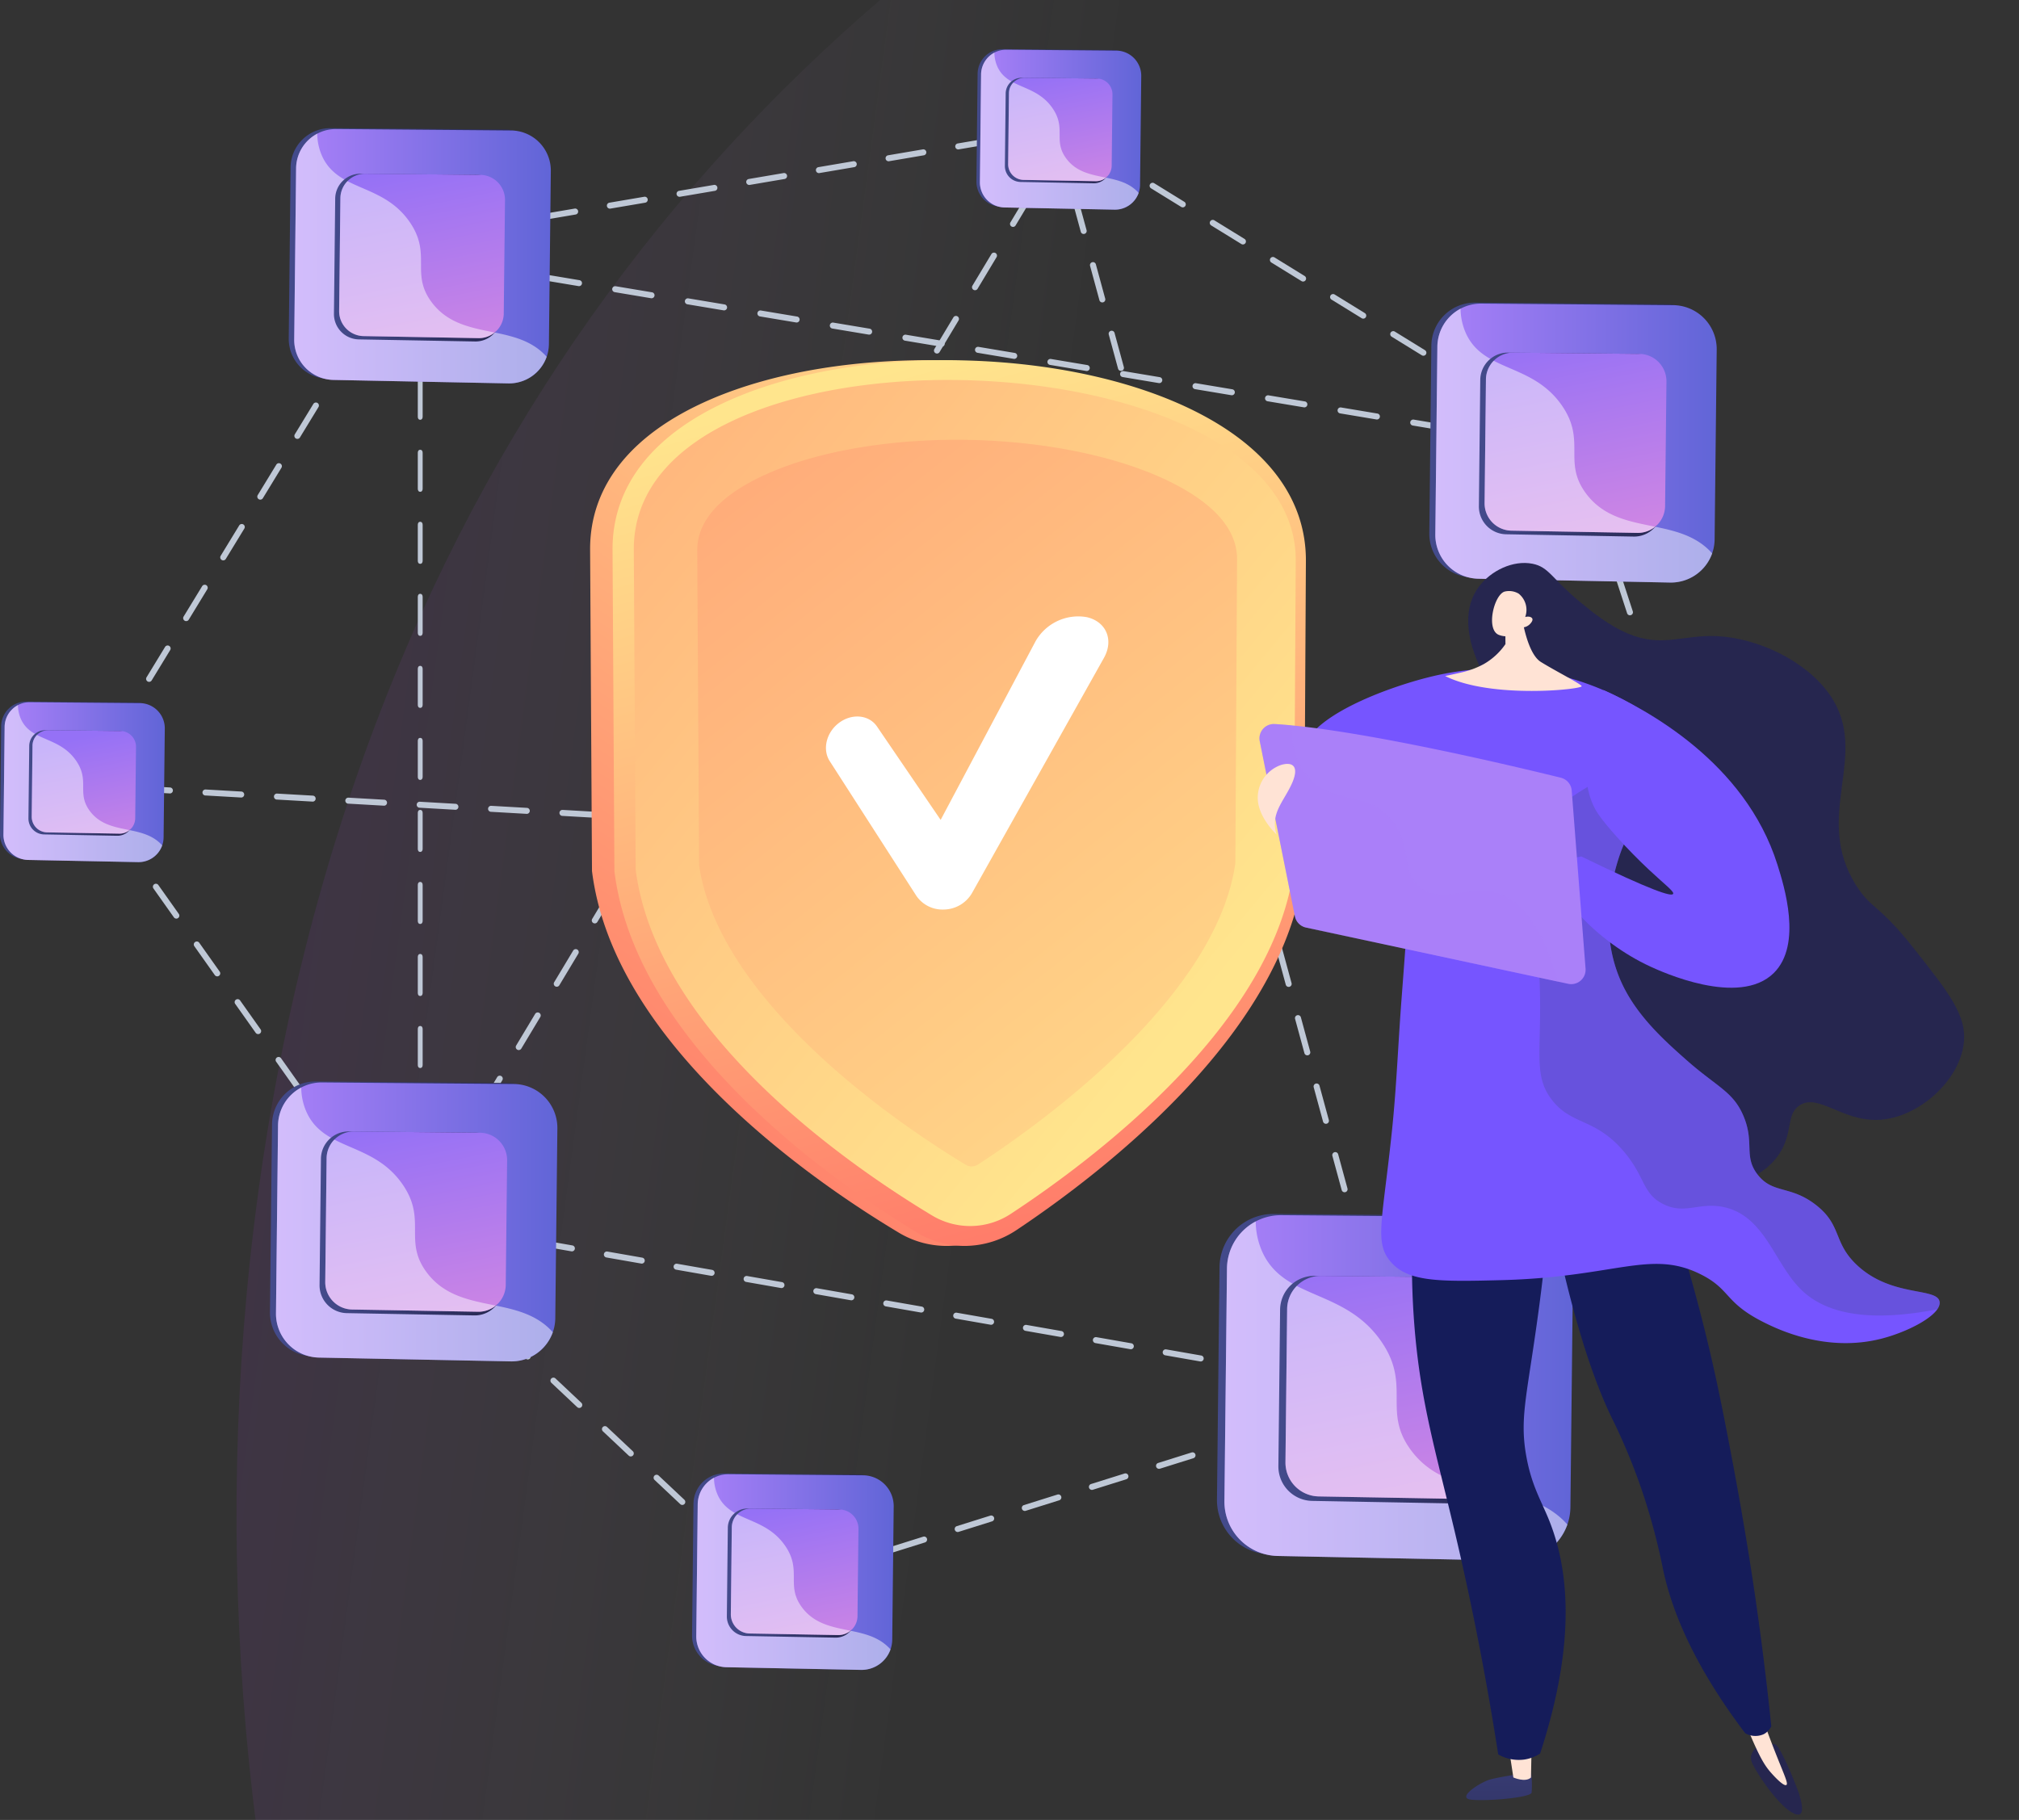
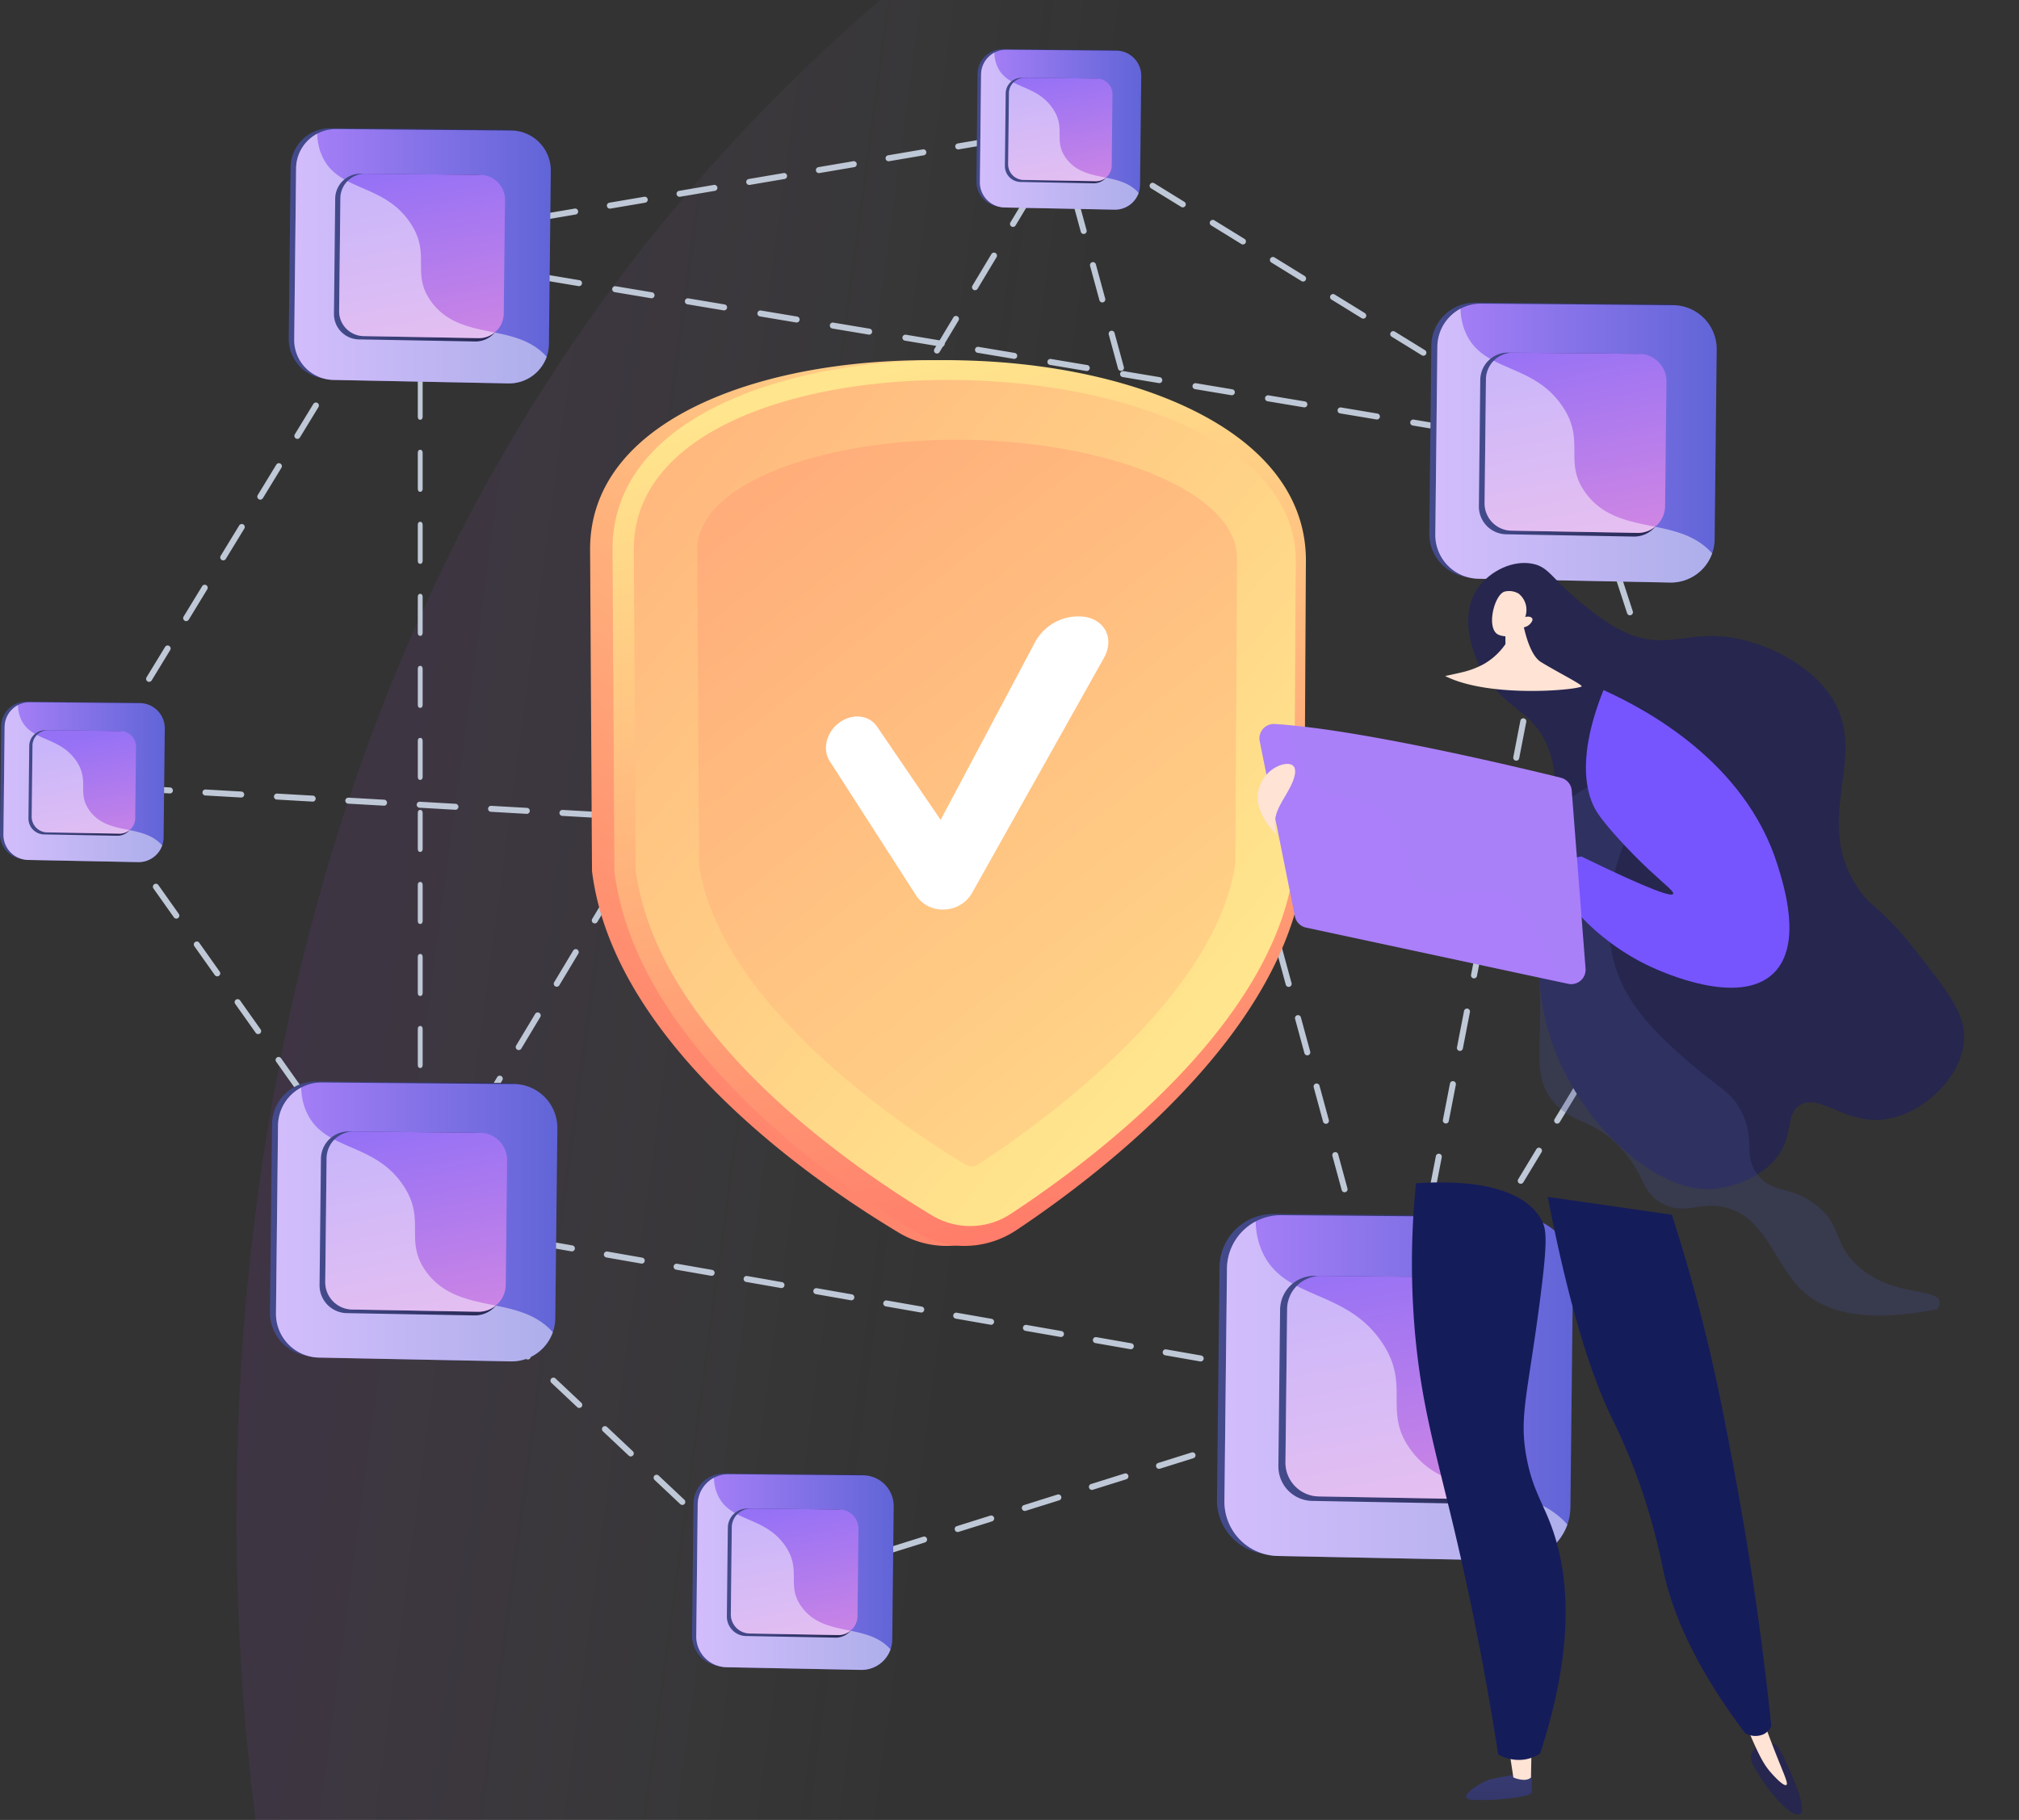
<svg xmlns="http://www.w3.org/2000/svg" xmlns:xlink="http://www.w3.org/1999/xlink" width="482.881" height="435.357">
  <rect width="100%" height="100%" fill="#333333" stroke="none" />
  <defs>
    <linearGradient id="linear-gradient" y1=".5" x2=".862" y2=".645" gradientUnits="objectBoundingBox">
      <stop offset="0" stop-color="#ac21f7" stop-opacity=".098" />
      <stop offset=".261" stop-color="#fdfefe" stop-opacity="0" />
      <stop offset="1" stop-color="#fff" stop-opacity="0" />
    </linearGradient>
    <linearGradient id="linear-gradient-2" x1=".5" y1="-.238" x2="-.204" y2="1.065" gradientUnits="objectBoundingBox">
      <stop offset="0" stop-color="#ffe58d" />
      <stop offset="1" stop-color="#ff6562" />
    </linearGradient>
    <linearGradient id="linear-gradient-3" x1=".448" y1="0" x2=".71" y2="1.19" xlink:href="#linear-gradient-2" />
    <linearGradient id="linear-gradient-4" x1=".752" y1=".854" x2="-1.073" y2="-1.222" xlink:href="#linear-gradient-2" />
    <linearGradient id="linear-gradient-5" x1=".927" y1="1.34" x2="-.841" y2="-1.646" xlink:href="#linear-gradient-2" />
    <linearGradient id="linear-gradient-7" y1=".5" x2="1" y2=".5" gradientUnits="objectBoundingBox">
      <stop offset="0" stop-color="#444b8c" />
      <stop offset=".996" stop-color="#26264f" />
    </linearGradient>
    <linearGradient id="linear-gradient-8" y1=".5" x2="1" y2=".5" gradientUnits="objectBoundingBox">
      <stop offset="0" stop-color="#aa80f9" />
      <stop offset=".996" stop-color="#6165d7" />
    </linearGradient>
    <linearGradient id="linear-gradient-10" x1=".913" y1="1.486" x2=".599" y2="-.082" gradientUnits="objectBoundingBox">
      <stop offset=".004" stop-color="#e38ddd" />
      <stop offset="1" stop-color="#9571f6" />
    </linearGradient>
    <linearGradient id="linear-gradient-14" x1=".907" y1="1.416" x2=".593" y2="-.152" xlink:href="#linear-gradient-10" />
    <linearGradient id="linear-gradient-18" x1=".903" y1="1.409" x2=".589" y2="-.159" xlink:href="#linear-gradient-10" />
    <linearGradient id="linear-gradient-22" x1="1.036" y1="1.467" x2=".722" y2="-.1" xlink:href="#linear-gradient-10" />
    <linearGradient id="linear-gradient-26" x1="1.105" y1="1.571" x2=".791" y2=".003" xlink:href="#linear-gradient-10" />
    <linearGradient id="linear-gradient-30" x1="1.095" y1="1.479" x2=".781" y2="-.089" xlink:href="#linear-gradient-10" />
    <linearGradient id="linear-gradient-34" x1="1.113" y1="1.397" x2=".799" y2="-.171" xlink:href="#linear-gradient-10" />
    <linearGradient id="linear-gradient-38" x1=".951" y1="1.479" x2=".637" y2="-.089" xlink:href="#linear-gradient-10" />
    <linearGradient id="linear-gradient-39" x1="-32.687" y1="-3.524" x2="-32.455" y2="6.387" xlink:href="#linear-gradient-7" />
    <linearGradient id="linear-gradient-40" x1="-42.256" y1="-1.189" x2="-41.957" y2="2.684" xlink:href="#linear-gradient-7" />
    <linearGradient id="linear-gradient-41" x1="17.228" y1=".162" x2="19.481" y2="1.03" gradientUnits="objectBoundingBox">
      <stop offset="0" stop-color="#151c5a" />
      <stop offset=".996" stop-color="#26264f" />
      <stop offset="1" stop-color="#26264f" />
    </linearGradient>
    <linearGradient id="linear-gradient-43" x1="8.691" y1=".683" x2="8.476" y2=".44" xlink:href="#linear-gradient-7" />
    <linearGradient id="linear-gradient-44" x1="17.228" y1=".162" x2="19.481" y2="1.03" xlink:href="#linear-gradient-7" />
    <linearGradient id="linear-gradient-45" x1="10.49" y1=".5" x2="11.49" y2=".5" xlink:href="#linear-gradient-8" />
    <linearGradient id="linear-gradient-46" x1="11.367" y1=".5" x2="12.367" y2=".5" xlink:href="#linear-gradient-8" />
    <clipPath id="clip-path">
      <rect id="Rectangle_3024" data-name="Rectangle 3024" width="482.537" height="435.357" rx="16" style="stroke:#707070;fill:#fff" />
    </clipPath>
    <style>
            .cls-12{fill:#fff;isolation:isolate}.cls-4{fill:#bfc8d6}.cls-7{fill:url(#linear-gradient-4)}.cls-10{fill:url(#linear-gradient-7)}.cls-11{fill:url(#linear-gradient-8)}.cls-12{opacity:.48;mix-blend-mode:soft-light}.cls-22{fill:#ffe3d5}.cls-24{fill:url(#linear-gradient-41)}.cls-26{fill:#7655ff}
        </style>
  </defs>
  <g id="Group_9765" data-name="Group 9765" transform="translate(0 .001)">
    <g id="Mask_Group_40" data-name="Mask Group 40" transform="translate(.344 -.001)" style="clip-path:url(#clip-path)">
      <path id="Path_2815" data-name="Path 2815" d="M989.993 1060.554c26 45.469-4.486 119.184 34.1 153.381 37.56 33.288 83.7-21.275 119.1 7.379 52.511 42.506 42.921 237.007-33.852 357.853-23.088 36.343-42.38 50.484-50.924 91.585-18.347 88.256 46.133 140.757 33.862 184.407-27.628 98.284-452.536 180.757-623.027-114.62-79.627-137.953-91.541-337.158-20.4-488.457C577.408 978.69 931.645 958.53 989.993 1060.554z" transform="translate(-345.642 -1111.318)" style="isolation:isolate;mix-blend-mode:hard-light;fill:url(#linear-gradient)" />
    </g>
    <g id="Group_9766" data-name="Group 9766" transform="translate(0 11.754)">
      <g id="Group_9760" data-name="Group 9760">
        <g id="Group_9724" data-name="Group 9724" transform="translate(18.541 18.392)">
          <g id="Group_9696" data-name="Group 9696" transform="translate(0 156.997)">
            <g id="Group_9693" data-name="Group 9693">
              <path id="Path_3145" data-name="Path 3145" class="cls-4" d="M525.56 1698.528h-.042l-4.3-.246a.718.718 0 0 1-.676-.758.726.726 0 0 1 .758-.676l4.3.246a.718.718 0 0 1-.04 1.435z" transform="translate(-520.541 -1696.846)" />
            </g>
            <g id="Group_9694" data-name="Group 9694" transform="translate(12.836 .734)">
              <path id="Path_3146" data-name="Path 3146" class="cls-4" d="M967.833 1723.825h-.042l-8.535-.489a.717.717 0 0 1-.676-.757.734.734 0 0 1 .757-.676l8.536.488a.718.718 0 0 1-.041 1.434zm-17.072-.976h-.042l-8.536-.488a.718.718 0 0 1-.676-.758.729.729 0 0 1 .757-.676l8.536.488a.718.718 0 0 1-.04 1.435zm-17.071-.977h-.042l-8.536-.488a.718.718 0 0 1-.676-.758.732.732 0 0 1 .757-.676l8.536.488a.718.718 0 0 1-.04 1.435zm-17.072-.976h-.041l-8.536-.489a.717.717 0 0 1-.676-.757.732.732 0 0 1 .757-.676l8.536.488a.718.718 0 0 1-.04 1.435zm-17.071-.976h-.041l-8.536-.488a.718.718 0 0 1-.676-.758.729.729 0 0 1 .757-.676l8.536.488a.718.718 0 0 1-.04 1.435zm-17.072-.977h-.042l-8.535-.488a.718.718 0 0 1-.676-.758.731.731 0 0 1 .757-.676l8.536.488a.718.718 0 0 1-.04 1.435zm-17.071-.976h-.041l-8.536-.488a.717.717 0 0 1-.676-.757.735.735 0 0 1 .757-.676l8.536.488a.718.718 0 0 1-.04 1.435zm-17.071-.976h-.042l-8.535-.488a.717.717 0 0 1-.676-.758.73.73 0 0 1 .757-.676l8.535.488a.718.718 0 0 1-.04 1.435zm-17.071-.976h-.042l-8.535-.488a.718.718 0 0 1-.676-.758.734.734 0 0 1 .757-.676l8.536.488a.718.718 0 0 1-.041 1.435zm-17.072-.977h-.041l-8.535-.488a.718.718 0 0 1-.676-.758.735.735 0 0 1 .757-.676l8.535.488a.718.718 0 0 1-.04 1.435zm-17.071-.976h-.041l-8.536-.488a.718.718 0 0 1 .083-1.433l8.535.488a.718.718 0 0 1-.04 1.435zm-17.072-.976h-.041l-8.536-.488a.718.718 0 1 1 .082-1.433l8.535.488a.718.718 0 0 1-.04 1.435zm-17.071-.977h-.042l-8.536-.488a.718.718 0 1 1 .082-1.434l8.536.488a.718.718 0 0 1-.04 1.435zm-17.071-.977h-.042l-8.536-.488a.718.718 0 1 1 .082-1.434l8.536.488a.718.718 0 0 1-.04 1.434zm-17.071-.976h-.042l-8.535-.489a.718.718 0 1 1 .082-1.433l8.535.488a.718.718 0 0 1-.04 1.435zm-17.071-.977h-.042l-8.535-.488a.718.718 0 0 1 .082-1.434l8.535.489a.718.718 0 0 1-.04 1.435zm-17.071-.977h-.042l-8.536-.488a.718.718 0 1 1 .082-1.434l8.535.488a.718.718 0 0 1-.04 1.435zm-17.071-.976h-.042l-8.536-.488a.718.718 0 0 1 .082-1.434l8.536.489a.718.718 0 0 1-.04 1.435zm-17.071-.976h-.042l-8.535-.488a.718.718 0 1 1 .082-1.434l8.536.488a.718.718 0 0 1-.04 1.435zm-17.071-.976h-.042l-8.535-.488a.718.718 0 1 1 .082-1.434l8.536.488a.718.718 0 0 1-.04 1.435zm-17.071-.977h-.042l-8.536-.489a.718.718 0 1 1 .082-1.433l8.535.488a.718.718 0 0 1-.04 1.434zm-17.071-.976h-.042l-8.535-.488a.718.718 0 0 1 .082-1.434l8.535.488a.718.718 0 0 1-.04 1.435z" transform="translate(-600.082 -1701.395)" />
            </g>
            <g id="Group_9695" data-name="Group 9695" transform="translate(388.404 22.217)">
              <path id="Path_3147" data-name="Path 3147" class="cls-4" d="M2932.35 1836.2h-.042l-4.3-.246a.718.718 0 0 1-.676-.758.731.731 0 0 1 .757-.676l4.3.246a.718.718 0 0 1-.04 1.434z" transform="translate(-2927.33 -1834.513)" />
            </g>
          </g>
          <g id="Group_9706" data-name="Group 9706" transform="translate(79.855 3.857)">
            <g id="Group_9697" data-name="Group 9697" transform="translate(.423 26.501)">
              <path id="Path_3148" data-name="Path 3148" class="cls-4" d="M1022.96 914.256a.723.723 0 0 1-.119-.01l-4.249-.71a.718.718 0 0 1 .237-1.416l4.249.71a.718.718 0 0 1-.118 1.426z" transform="translate(-1017.993 -912.11)" />
            </g>
            <g id="Group_9698" data-name="Group 9698" transform="translate(13.346 28.661)">
              <path id="Path_3149" data-name="Path 3149" class="cls-4" d="M1350.339 968.979a.732.732 0 0 1-.119-.01l-8.674-1.45a.718.718 0 1 1 .237-1.416l8.674 1.45a.718.718 0 0 1-.118 1.426zm-17.348-2.9a.72.72 0 0 1-.119-.01l-8.674-1.45a.718.718 0 0 1 .237-1.416l8.674 1.45a.718.718 0 0 1-.118 1.426zm-17.349-2.9a.74.74 0 0 1-.119-.01l-8.674-1.45a.718.718 0 1 1 .237-1.416l8.674 1.45a.718.718 0 0 1-.118 1.426zm-17.348-2.9a.739.739 0 0 1-.119-.01l-8.674-1.45a.718.718 0 1 1 .237-1.416l8.674 1.45a.718.718 0 0 1-.118 1.426zm-17.349-2.9a.741.741 0 0 1-.119-.01l-8.674-1.45a.718.718 0 1 1 .237-1.416l8.674 1.45a.718.718 0 0 1-.118 1.426zm-17.348-2.9a.733.733 0 0 1-.119-.01l-8.675-1.45a.718.718 0 0 1 .237-1.416l8.674 1.45a.718.718 0 0 1-.118 1.426zm-17.349-2.9a.724.724 0 0 1-.119-.01l-8.674-1.45a.718.718 0 1 1 .237-1.416l8.674 1.45a.718.718 0 0 1-.118 1.426zm-17.348-2.9a.741.741 0 0 1-.119-.01l-8.675-1.45a.718.718 0 0 1 .237-1.416l8.675 1.45a.718.718 0 0 1-.118 1.426zm-17.349-2.9a.721.721 0 0 1-.119-.01l-8.674-1.45a.718.718 0 1 1 .242-1.419l8.674 1.45a.718.718 0 0 1-.118 1.426zm-17.348-2.9a.727.727 0 0 1-.119-.01l-8.674-1.45a.718.718 0 1 1 .237-1.416l8.674 1.45a.718.718 0 0 1-.118 1.426zm-17.348-2.9a.714.714 0 0 1-.119-.01l-8.674-1.45a.718.718 0 0 1 .237-1.416l8.674 1.45a.718.718 0 0 1-.118 1.426zm-17.348-2.9a.721.721 0 0 1-.119-.01l-8.675-1.45a.718.718 0 0 1 .237-1.416l8.675 1.45a.718.718 0 0 1-.118 1.426zm-17.348-2.9a.71.71 0 0 1-.119-.01l-8.674-1.45a.718.718 0 1 1 .237-1.416l8.674 1.45a.718.718 0 0 1-.118 1.426zm-17.348-2.9a.733.733 0 0 1-.119-.01l-8.674-1.45a.718.718 0 1 1 .237-1.416l8.674 1.45a.718.718 0 0 1-.118 1.426zm-17.349-2.9a.72.72 0 0 1-.119-.01l-8.674-1.45a.718.718 0 1 1 .237-1.416l8.674 1.45a.718.718 0 0 1-.118 1.426z" transform="translate(-1098.071 -925.495)" />
            </g>
            <g id="Group_9699" data-name="Group 9699" transform="translate(273.57 72.158)">
              <path id="Path_3150" data-name="Path 3150" class="cls-4" d="M2714.724 1201.4a.706.706 0 0 1-.137-.013.717.717 0 0 1-.567-.842l.68-3.505-3.521-.589a.718.718 0 1 1 .237-1.416l4.248.71a.717.717 0 0 1 .585.845l-.82 4.229a.718.718 0 0 1-.705.581z" transform="translate(-2710.578 -1195.028)" />
            </g>
            <g id="Group_9700" data-name="Group 9700" transform="translate(236.58 85.775)">
              <path id="Path_3151" data-name="Path 3151" class="cls-4" d="M2482.083 1480.46a.719.719 0 0 1-.706-.855l1.685-8.679a.718.718 0 1 1 1.409.273l-1.684 8.679a.718.718 0 0 1-.704.582zm3.368-17.358a.718.718 0 0 1-.705-.855l1.684-8.679a.718.718 0 1 1 1.409.274l-1.684 8.679a.718.718 0 0 1-.704.579zm3.368-17.358a.725.725 0 0 1-.138-.013.717.717 0 0 1-.567-.842l1.684-8.679a.718.718 0 1 1 1.409.274l-1.684 8.679a.717.717 0 0 1-.704.582zm3.369-17.358a.718.718 0 0 1-.705-.855l1.684-8.679a.718.718 0 1 1 1.409.274l-1.684 8.679a.718.718 0 0 1-.704.582zm3.368-17.358a.718.718 0 0 1-.706-.855l1.685-8.679a.718.718 0 1 1 1.409.274l-1.684 8.679a.718.718 0 0 1-.704.582zm3.368-17.357a.73.73 0 0 1-.137-.013.718.718 0 0 1-.568-.842l1.684-8.679a.718.718 0 0 1 1.409.274l-1.685 8.679a.717.717 0 0 1-.703.582zm3.368-17.358a.709.709 0 0 1-.137-.013.719.719 0 0 1-.568-.841l1.685-8.679a.718.718 0 1 1 1.409.274l-1.684 8.679a.717.717 0 0 1-.705.581zm3.368-17.358a.761.761 0 0 1-.137-.013.719.719 0 0 1-.568-.842l1.684-8.679a.718.718 0 0 1 1.41.274l-1.684 8.679a.718.718 0 0 1-.705.583zm3.368-17.358a.763.763 0 0 1-.137-.013.718.718 0 0 1-.568-.842l1.684-8.679a.718.718 0 1 1 1.409.273l-1.684 8.679a.718.718 0 0 1-.704.585zm3.368-17.358a.719.719 0 0 1-.705-.855l1.684-8.678a.718.718 0 1 1 1.409.274l-1.684 8.678a.719.719 0 0 1-.7.583zm3.368-17.358a.749.749 0 0 1-.137-.013.719.719 0 0 1-.568-.842l1.684-8.679a.718.718 0 1 1 1.409.273l-1.684 8.678a.718.718 0 0 1-.703.586zm3.368-17.358a.742.742 0 0 1-.137-.013.718.718 0 0 1-.568-.842l1.684-8.679a.717.717 0 1 1 1.408.274l-1.684 8.679a.718.718 0 0 1-.702.584z" transform="translate(-2481.364 -1279.411)" />
            </g>
            <g id="Group_9701" data-name="Group 9701" transform="translate(229.832 294.067)">
              <path id="Path_3152" data-name="Path 3152" class="cls-4" d="M2444.509 2575.774a.724.724 0 0 1-.125-.011l-4.243-.743a.718.718 0 1 1 .249-1.414l3.548.621.687-3.537a.718.718 0 1 1 1.409.273l-.82 4.229a.719.719 0 0 1-.705.582z" transform="translate(-2439.547 -2570.109)" />
            </g>
            <g id="Group_9702" data-name="Group 9702" transform="translate(12.598 259.511)">
              <path id="Path_3153" data-name="Path 3153" class="cls-4" d="M1303.033 2394a.753.753 0 0 1-.125-.011l-8.355-1.463a.718.718 0 1 1 .248-1.414l8.355 1.463a.718.718 0 0 1-.124 1.425zm-16.711-2.927a.726.726 0 0 1-.125-.01l-8.355-1.463a.718.718 0 1 1 .248-1.414l8.355 1.463a.718.718 0 0 1-.124 1.425zm-16.71-2.926a.735.735 0 0 1-.125-.011l-8.355-1.463a.718.718 0 1 1 .248-1.414l8.356 1.463a.718.718 0 0 1-.123 1.425zm-16.711-2.926a.73.73 0 0 1-.125-.01l-8.355-1.463a.718.718 0 1 1 .248-1.415l8.355 1.463a.718.718 0 0 1-.123 1.425zm-16.71-2.926a.732.732 0 0 1-.125-.011l-8.356-1.464a.718.718 0 1 1 .248-1.414l8.356 1.463a.718.718 0 0 1-.124 1.425zm-16.711-2.927a.724.724 0 0 1-.125-.011l-8.355-1.463a.718.718 0 0 1 .248-1.414l8.355 1.463a.718.718 0 0 1-.124 1.425zm-16.711-2.926a.708.708 0 0 1-.125-.011l-8.355-1.463a.718.718 0 1 1 .248-1.415l8.355 1.463a.718.718 0 0 1-.124 1.426zm-16.71-2.927a.745.745 0 0 1-.124-.01l-8.355-1.464a.718.718 0 1 1 .247-1.414l8.355 1.463a.718.718 0 0 1-.123 1.425zm-16.71-2.926a.7.7 0 0 1-.125-.011l-8.355-1.463a.718.718 0 0 1 .248-1.414l8.355 1.463a.718.718 0 0 1-.123 1.425zm-16.71-2.926a.7.7 0 0 1-.124-.011l-8.355-1.463a.718.718 0 1 1 .247-1.414l8.355 1.463a.718.718 0 0 1-.123 1.425zm-16.71-2.926a.673.673 0 0 1-.124-.011l-8.356-1.463a.718.718 0 0 1 .248-1.414l8.355 1.463a.718.718 0 0 1-.123 1.425zm-16.711-2.926a.746.746 0 0 1-.124-.01l-8.355-1.463a.718.718 0 0 1 .248-1.415l8.355 1.464a.718.718 0 0 1-.123 1.425zm-16.71-2.926a.72.72 0 0 1-.125-.011l-8.355-1.463a.718.718 0 1 1 .247-1.414l8.355 1.463a.718.718 0 0 1-.123 1.425z" transform="translate(-1093.436 -2355.982)" />
            </g>
            <g id="Group_9703" data-name="Group 9703" transform="translate(0 253.612)">
              <path id="Path_3154" data-name="Path 3154" class="cls-4" d="M1020.331 2325.3a.719.719 0 0 1-.124-.011l-4.243-.743a.718.718 0 0 1-.492-1.077l2.217-3.693a.718.718 0 0 1 1.231.739l-1.679 2.8 3.213.563a.718.718 0 0 1-.123 1.425z" transform="translate(-1015.369 -2319.426)" />
            </g>
            <g id="Group_9704" data-name="Group 9704" transform="translate(6.764 11.266)">
              <path id="Path_3155" data-name="Path 3155" class="cls-4" d="M1058 1053.919a.718.718 0 0 1-.615-1.087l4.547-7.573a.718.718 0 1 1 1.231.739l-4.546 7.573a.718.718 0 0 1-.617.348zm9.093-15.146a.719.719 0 0 1-.615-1.088l4.547-7.573a.718.718 0 1 1 1.231.739l-4.546 7.573a.718.718 0 0 1-.618.348zm9.094-15.146a.718.718 0 0 1-.615-1.088l4.546-7.573a.718.718 0 0 1 1.231.739l-4.547 7.573a.718.718 0 0 1-.617.348zm9.093-15.147a.718.718 0 0 1-.615-1.088l4.547-7.573a.718.718 0 0 1 1.231.739l-4.547 7.573a.717.717 0 0 1-.618.348zm9.094-15.147a.718.718 0 0 1-.615-1.087l4.547-7.573a.718.718 0 0 1 1.231.739l-4.547 7.574a.718.718 0 0 1-.618.347zm9.094-15.147a.718.718 0 0 1-.615-1.087l4.547-7.573a.718.718 0 1 1 1.231.739l-4.546 7.573a.717.717 0 0 1-.619.348zm9.094-15.146a.718.718 0 0 1-.615-1.088l4.547-7.573a.718.718 0 0 1 1.231.739l-4.547 7.573a.718.718 0 0 1-.619.348zm9.093-15.147a.718.718 0 0 1-.615-1.087l4.547-7.573a.718.718 0 0 1 1.231.739l-4.547 7.573a.718.718 0 0 1-.619.348zm9.094-15.147a.718.718 0 0 1-.615-1.087l4.547-7.573a.718.718 0 0 1 1.231.739l-4.547 7.573a.717.717 0 0 1-.619.348zm9.093-15.146a.719.719 0 0 1-.615-1.088l4.547-7.573a.718.718 0 0 1 1.231.739l-4.547 7.574a.718.718 0 0 1-.619.348zm9.094-15.147a.718.718 0 0 1-.615-1.087l4.547-7.573a.718.718 0 1 1 1.231.739l-4.547 7.573a.717.717 0 0 1-.619.348zm9.093-15.147a.718.718 0 0 1-.615-1.088l4.547-7.573a.718.718 0 0 1 1.231.739l-4.547 7.573a.717.717 0 0 1-.619.349zm9.094-15.147a.718.718 0 0 1-.615-1.088l4.547-7.573a.718.718 0 0 1 1.231.739l-4.546 7.573a.717.717 0 0 1-.62.35zm9.093-15.147a.718.718 0 0 1-.615-1.088l4.547-7.573a.718.718 0 0 1 1.231.739l-4.547 7.573a.717.717 0 0 1-.619.35zm9.094-15.147a.718.718 0 0 1-.615-1.087l4.547-7.573a.718.718 0 0 1 1.231.739l-4.547 7.574a.717.717 0 0 1-.619.348zm9.093-15.147a.718.718 0 0 1-.615-1.088l4.547-7.573a.718.718 0 0 1 1.232.739l-4.547 7.573a.718.718 0 0 1-.62.351z" transform="translate(-1057.281 -817.71)" />
            </g>
            <g id="Group_9705" data-name="Group 9705" transform="translate(152.259)">
              <path id="Path_3156" data-name="Path 3156" class="cls-4" d="M1959.573 753.026a.718.718 0 0 1-.615-1.088l2.218-3.693a.718.718 0 1 1 1.231.739l-2.218 3.693a.717.717 0 0 1-.616.349z" transform="translate(-1958.856 -747.897)" />
            </g>
          </g>
          <g id="Group_9715" data-name="Group 9715" transform="translate(.862)">
            <g id="Group_9707" data-name="Group 9707" transform="translate(0 153.32)">
              <path id="Path_3157" data-name="Path 3157" class="cls-4" d="M529.091 1682.687a.716.716 0 0 1-.586-.3l-2.49-3.515a.719.719 0 0 1-.027-.789l2.244-3.677a.718.718 0 1 1 1.225.748l-2 3.273 2.217 3.13a.718.718 0 0 1-.585 1.133z" transform="translate(-525.883 -1674.059)" />
            </g>
            <g id="Group_9708" data-name="Group 9708" transform="translate(6.676 37.081)">
              <path id="Path_3158" data-name="Path 3158" class="cls-4" d="M567.969 1064.183a.718.718 0 0 1-.612-1.092l4.433-7.265a.718.718 0 0 1 1.226.748l-4.433 7.265a.718.718 0 0 1-.614.344zm8.865-14.53a.718.718 0 0 1-.612-1.092l4.432-7.265a.718.718 0 1 1 1.226.748l-4.433 7.265a.718.718 0 0 1-.612.344zm8.865-14.53a.718.718 0 0 1-.612-1.092l4.433-7.265a.718.718 0 1 1 1.226.748l-4.432 7.265a.718.718 0 0 1-.614.344zm8.865-14.53a.718.718 0 0 1-.612-1.092l4.433-7.265a.718.718 0 1 1 1.226.748l-4.433 7.265a.718.718 0 0 1-.613.344zm8.865-14.53a.718.718 0 0 1-.612-1.092l4.433-7.265a.718.718 0 1 1 1.225.748l-4.432 7.265a.718.718 0 0 1-.612.344zm8.865-14.53a.718.718 0 0 1-.612-1.092l4.433-7.265a.718.718 0 1 1 1.226.748l-4.433 7.265a.718.718 0 0 1-.608.344zM621.161 977a.718.718 0 0 1-.612-1.092l4.433-7.265a.718.718 0 0 1 1.226.748l-4.433 7.265a.718.718 0 0 1-.614.344zm8.865-14.53a.718.718 0 0 1-.612-1.092l4.433-7.265a.718.718 0 1 1 1.226.748l-4.433 7.265a.718.718 0 0 1-.613.347z" transform="translate(-567.252 -953.773)" />
            </g>
            <g id="Group_9709" data-name="Group 9709" transform="translate(77.599 25.416)">
              <path id="Path_3159" data-name="Path 3159" class="cls-4" d="M1007.452 887.329a.718.718 0 0 1-.612-1.092l2.244-3.677a.718.718 0 0 1 .492-.334l4.247-.722a.718.718 0 1 1 .24 1.415l-3.924.667-2.074 3.4a.718.718 0 0 1-.613.343z" transform="translate(-1006.735 -881.493)" />
            </g>
            <g id="Group_9710" data-name="Group 9710" transform="translate(92.421)">
              <path id="Path_3160" data-name="Path 3160" class="cls-4" d="M1392.3 889.25a.719.719 0 0 1-.683-.5l-2.617-8.031a.718.718 0 0 1 1.366-.445l2.618 8.035a.719.719 0 0 1-.683.94zm-5.238-16.071a.719.719 0 0 1-.683-.5l-2.619-8.036a.718.718 0 0 1 1.366-.445l2.619 8.035a.718.718 0 0 1-.461.905.711.711 0 0 1-.22.041zm-5.238-16.071a.718.718 0 0 1-.683-.5l-2.618-8.035a.718.718 0 0 1 1.365-.445l2.619 8.035a.718.718 0 0 1-.683.94zm-5.238-16.07a.718.718 0 0 1-.683-.5l-2.619-8.035a.718.718 0 0 1 1.366-.445l2.619 8.035a.719.719 0 0 1-.683.941zm-5.238-16.071a.718.718 0 0 1-.683-.5l-2.618-8.035a.718.718 0 0 1 1.365-.445l2.619 8.035a.719.719 0 0 1-.683.94zm-5.238-16.071a.718.718 0 0 1-.683-.5l-2.343-7.191-.308-.19a.718.718 0 1 1 .753-1.222l.532.328a.719.719 0 0 1 .307.389l2.425 7.441a.719.719 0 0 1-.683.94zm-10.151-12.205a.715.715 0 0 1-.376-.107l-7.194-4.436a.718.718 0 1 1 .753-1.222l7.194 4.436a.718.718 0 0 1-.377 1.329zm-14.387-8.872a.714.714 0 0 1-.376-.107l-7.196-4.437a.718.718 0 1 1 .753-1.222l7.194 4.436a.718.718 0 0 1-.377 1.329zm-14.387-8.872a.715.715 0 0 1-.376-.107l-7.194-4.436a.718.718 0 1 1 .753-1.222l7.194 4.436a.718.718 0 0 1-.377 1.329zm-14.387-8.872a.712.712 0 0 1-.375-.107l-7.194-4.436a.718.718 0 1 1 .753-1.222l7.194 4.436a.718.718 0 0 1-.377 1.329zm-14.387-8.872a.712.712 0 0 1-.376-.107l-7.194-4.436a.718.718 0 1 1 .753-1.222l7.194 4.436a.718.718 0 0 1-.377 1.329zm-14.387-8.872a.713.713 0 0 1-.376-.107l-7.194-4.436a.718.718 0 1 1 .753-1.222L1284.4 751a.718.718 0 0 1-.377 1.329zm-184.729-2.9a.718.718 0 0 1-.12-1.426l8.332-1.417a.718.718 0 0 1 .241 1.416l-8.332 1.417a.7.7 0 0 1-.116.013zm16.663-2.834a.718.718 0 0 1-.12-1.426l8.332-1.417a.718.718 0 1 1 .24 1.415l-8.332 1.417a.721.721 0 0 1-.118.014zm16.663-2.834a.718.718 0 0 1-.12-1.426l8.332-1.417a.718.718 0 1 1 .24 1.416l-8.332 1.417a.712.712 0 0 1-.118.013zm137.015-.308a.711.711 0 0 1-.376-.107l-7.194-4.436a.718.718 0 1 1 .753-1.222l7.194 4.436a.718.718 0 0 1-.377 1.329zm-120.352-2.526a.718.718 0 0 1-.119-1.426l8.332-1.417a.718.718 0 0 1 .24 1.416l-8.332 1.417a.717.717 0 0 1-.118.013zm16.664-2.834a.718.718 0 0 1-.119-1.426l8.332-1.417a.718.718 0 0 1 .241 1.416l-8.332 1.417a.717.717 0 0 1-.12.015zm16.663-2.834a.718.718 0 0 1-.119-1.426l8.332-1.417a.718.718 0 1 1 .24 1.416l-8.332 1.417a.726.726 0 0 1-.119.013zm72.638-.678a.714.714 0 0 1-.376-.107l-7.194-4.436a.718.718 0 1 1 .753-1.222l7.194 4.436a.718.718 0 0 1-.377 1.329zm-55.974-2.156a.718.718 0 0 1-.12-1.426l8.331-1.417a.718.718 0 0 1 .241 1.415l-8.331 1.417a.748.748 0 0 1-.118.014zm16.663-2.834a.718.718 0 0 1-.12-1.426l8.332-1.417a.718.718 0 1 1 .241 1.415l-8.332 1.417a.739.739 0 0 1-.118.018zm16.664-2.834a.718.718 0 0 1-.12-1.426l7.807-1.328a.718.718 0 0 1 .5.1l.453.279a.718.718 0 1 1-.753 1.222l-.223-.137-7.54 1.282a.712.712 0 0 1-.126.011z" transform="translate(-1098.579 -723.999)" />
            </g>
            <g id="Group_9711" data-name="Group 9711" transform="translate(387.149 171.85)">
              <path id="Path_3161" data-name="Path 3161" class="cls-4" d="M2925.614 1798.1a.71.71 0 0 1-.371-.1.718.718 0 0 1-.243-.986l2.061-3.4-1.234-3.783a.718.718 0 0 1 1.366-.445l1.335 4.1a.72.72 0 0 1-.068.594l-2.231 3.685a.718.718 0 0 1-.615.335z" transform="translate(-2924.896 -1788.885)" />
            </g>
            <g id="Group_9712" data-name="Group 9712" transform="translate(176.818 186.827)">
              <path id="Path_3162" data-name="Path 3162" class="cls-4" d="M1622.274 2041.262a.718.718 0 0 1-.215-1.4l8.026-2.519a.718.718 0 1 1 .43 1.37l-8.026 2.519a.723.723 0 0 1-.215.03zm16.051-5.037a.718.718 0 0 1-.215-1.4l8.026-2.519a.718.718 0 0 1 .431 1.371l-8.026 2.518a.711.711 0 0 1-.216.03zm16.052-5.037a.718.718 0 0 1-.215-1.4l8.025-2.519a.718.718 0 0 1 .43 1.37l-8.025 2.519a.728.728 0 0 1-.216.03zm16.051-5.037a.718.718 0 0 1-.216-1.4l8.026-2.519a.718.718 0 1 1 .43 1.37l-8.025 2.519a.713.713 0 0 1-.216.03zm16.051-5.037a.718.718 0 0 1-.215-1.4l8.026-2.518a.718.718 0 1 1 .431 1.37l-8.026 2.519a.725.725 0 0 1-.217.029zm16.051-5.037a.718.718 0 0 1-.215-1.4l8.026-2.519a.718.718 0 0 1 .43 1.37l-8.026 2.519a.716.716 0 0 1-.216.03zm16.052-5.037a.718.718 0 0 1-.215-1.4l8.025-2.519a.718.718 0 0 1 .43 1.37l-8.025 2.518a.729.729 0 0 1-.217.031zm16.051-5.037a.718.718 0 0 1-.215-1.4l8.026-2.518a.718.718 0 1 1 .431 1.37l-8.026 2.519a.732.732 0 0 1-.218.026zm16.051-5.037a.718.718 0 0 1-.215-1.4l7.441-2.335.036-.061a.718.718 0 0 1 1.229.744l-.177.292a.72.72 0 0 1-.4.313l-7.7 2.416a.721.721 0 0 1-.216.031zm12.232-9.9a.718.718 0 0 1-.614-1.09l4.356-7.2a.718.718 0 0 1 1.229.743l-4.356 7.2a.719.719 0 0 1-.617.342zm8.712-14.392a.718.718 0 0 1-.614-1.09l4.356-7.2a.718.718 0 1 1 1.228.743l-4.355 7.2a.716.716 0 0 1-.618.343zm8.711-14.392a.718.718 0 0 1-.613-1.09l4.356-7.2a.718.718 0 1 1 1.229.744l-4.356 7.2a.717.717 0 0 1-.619.342zm8.712-14.392a.719.719 0 0 1-.613-1.09l4.355-7.2a.718.718 0 0 1 1.229.744l-4.355 7.2a.718.718 0 0 1-.619.342zm8.711-14.392a.718.718 0 0 1-.614-1.089l4.356-7.2a.718.718 0 0 1 1.228.743l-4.356 7.2a.718.718 0 0 1-.617.343zm8.711-14.392a.718.718 0 0 1-.614-1.089l4.356-7.2a.718.718 0 0 1 1.228.743l-4.356 7.2a.718.718 0 0 1-.617.34zm8.712-14.392a.717.717 0 0 1-.613-1.09l4.355-7.2a.718.718 0 0 1 1.229.744l-4.356 7.2a.718.718 0 0 1-.618.343zm8.711-14.391a.718.718 0 0 1-.614-1.09l4.355-7.2a.718.718 0 1 1 1.229.743l-4.356 7.2a.718.718 0 0 1-.617.344z" transform="translate(-1621.556 -1881.688)" />
            </g>
            <g id="Group_9713" data-name="Group 9713" transform="translate(161.547 345.82)">
              <path id="Path_3163" data-name="Path 3163" class="cls-4" d="M1530.78 2871.293a.716.716 0 0 1-.492-.2l-3.136-2.952a.718.718 0 0 1 .984-1.046l2.83 2.665 3.709-1.164a.718.718 0 1 1 .43 1.37l-4.11 1.289a.7.7 0 0 1-.215.038z" transform="translate(-1526.926 -2866.904)" />
            </g>
            <g id="Group_9714" data-name="Group 9714" transform="translate(7.381 167.419)">
              <path id="Path_3164" data-name="Path 3164" class="cls-4" d="M720.341 1935.458a.716.716 0 0 1-.492-.2l-6.161-5.8a.718.718 0 0 1 .984-1.045l6.161 5.8a.718.718 0 0 1-.492 1.241zm-12.322-11.6a.716.716 0 0 1-.492-.2l-6.161-5.8a.718.718 0 0 1 .984-1.045l6.161 5.8a.718.718 0 0 1-.492 1.241zm-12.322-11.6a.715.715 0 0 1-.492-.2l-6.161-5.8a.718.718 0 1 1 .984-1.045l6.161 5.8a.718.718 0 0 1-.492 1.24zm-12.322-11.6a.717.717 0 0 1-.492-.2l-6.161-5.8a.718.718 0 1 1 .984-1.045l6.161 5.8a.718.718 0 0 1-.492 1.241zm-12.322-11.6a.714.714 0 0 1-.492-.2l-6.161-5.8a.718.718 0 0 1 .984-1.045l6.161 5.8a.718.718 0 0 1-.492 1.241zm-12.322-11.6a.715.715 0 0 1-.492-.2l-6.161-5.8a.718.718 0 0 1 .984-1.046l6.161 5.8a.718.718 0 0 1-.492 1.241zm-12.322-11.6a.715.715 0 0 1-.492-.2l-3.424-3.224a.7.7 0 0 1-.094-.108l-2.173-3.068a.718.718 0 1 1 1.171-.83l2.132 3.01 3.371 3.175a.718.718 0 0 1-.492 1.24zm-10.487-13.2a.718.718 0 0 1-.586-.3l-4.891-6.906a.718.718 0 1 1 1.172-.83l4.891 6.906a.718.718 0 0 1-.585 1.133zm-9.782-13.812a.716.716 0 0 1-.586-.3l-4.891-6.906a.718.718 0 1 1 1.171-.83l4.891 6.906a.718.718 0 0 1-.585 1.133zm-9.782-13.812a.717.717 0 0 1-.586-.3l-4.891-6.906a.718.718 0 1 1 1.172-.83l4.891 6.906a.718.718 0 0 1-.585 1.133zm-9.782-13.812a.717.717 0 0 1-.587-.3l-4.891-6.906a.718.718 0 1 1 1.171-.83l4.891 6.906a.718.718 0 0 1-.585 1.133zm-9.783-13.812a.717.717 0 0 1-.586-.3l-4.891-6.907a.718.718 0 0 1 1.172-.83l4.891 6.906a.718.718 0 0 1-.585 1.133zm-9.782-13.812a.717.717 0 0 1-.587-.3l-4.891-6.906a.718.718 0 1 1 1.172-.83l4.891 6.906a.718.718 0 0 1-.585 1.133zm-9.782-13.812a.717.717 0 0 1-.587-.3l-4.891-6.906a.718.718 0 0 1 1.172-.83l4.891 6.906a.718.718 0 0 1-.585 1.133z" transform="translate(-571.618 -1761.422)" />
            </g>
          </g>
          <g id="Group_9719" data-name="Group 9719" transform="translate(234.331 3.857)">
            <g id="Group_9716" data-name="Group 9716">
              <path id="Path_3165" data-name="Path 3165" class="cls-4" d="M1974.446 753.489a.718.718 0 0 1-.692-.529l-1.132-4.156a.718.718 0 1 1 1.385-.377l1.132 4.156a.718.718 0 0 1-.694.907z" transform="translate(-1972.597 -747.897)" />
            </g>
            <g id="Group_9717" data-name="Group 9717" transform="translate(3.36 12.343)">
              <path id="Path_3166" data-name="Path 3166" class="cls-4" d="M2067.684 1095.983a.719.719 0 0 1-.692-.53l-2.229-8.187a.718.718 0 0 1 1.385-.377l2.229 8.187a.718.718 0 0 1-.693.907zm-4.458-16.374a.719.719 0 0 1-.692-.53l-2.229-8.187a.718.718 0 0 1 1.385-.377l2.229 8.187a.718.718 0 0 1-.5.881.708.708 0 0 1-.192.027zm-4.458-16.374a.717.717 0 0 1-.692-.53l-2.229-8.187a.718.718 0 0 1 1.385-.377l2.229 8.187a.717.717 0 0 1-.5.881.728.728 0 0 1-.192.027zm-4.458-16.374a.717.717 0 0 1-.692-.53l-2.228-8.187a.718.718 0 1 1 1.385-.377l2.228 8.187a.717.717 0 0 1-.5.881.735.735 0 0 1-.192.027zm-4.457-16.374a.718.718 0 0 1-.692-.529l-2.229-8.187a.718.718 0 0 1 1.386-.377l2.229 8.187a.718.718 0 0 1-.693.907zm-4.457-16.373a.718.718 0 0 1-.692-.53l-2.229-8.187a.718.718 0 0 1 1.385-.377l2.229 8.187a.719.719 0 0 1-.693.907zm-4.458-16.373a.718.718 0 0 1-.692-.53l-2.229-8.187a.718.718 0 0 1 1.385-.377l2.229 8.187a.719.719 0 0 1-.693.907zm-4.458-16.374a.719.719 0 0 1-.692-.53l-2.228-8.187a.718.718 0 1 1 1.385-.377l2.228 8.187a.719.719 0 0 1-.693.907zm-4.457-16.374a.718.718 0 0 1-.692-.529l-2.229-8.187a.718.718 0 1 1 1.385-.377l2.229 8.187a.718.718 0 0 1-.693.907zm-4.458-16.374a.718.718 0 0 1-.692-.53l-2.229-8.187a.718.718 0 1 1 1.385-.377l2.229 8.187a.717.717 0 0 1-.5.881.727.727 0 0 1-.191.028zm-4.457-16.374a.718.718 0 0 1-.692-.529l-2.229-8.187a.718.718 0 1 1 1.385-.377l2.229 8.187a.718.718 0 0 1-.5.881.727.727 0 0 1-.191.027zm-4.457-16.373a.718.718 0 0 1-.692-.53l-2.229-8.187a.718.718 0 0 1 1.386-.377l2.229 8.187a.719.719 0 0 1-.693.907zM2014.2 899.5a.718.718 0 0 1-.692-.529l-2.229-8.187a.718.718 0 1 1 1.385-.377l2.229 8.187a.719.719 0 0 1-.694.907zm-4.458-16.373a.718.718 0 0 1-.692-.53l-2.229-8.187a.718.718 0 0 1 1.385-.377l2.229 8.187a.719.719 0 0 1-.694.907zm-4.458-16.374a.718.718 0 0 1-.692-.529l-2.229-8.187a.718.718 0 0 1 1.385-.377l2.229 8.187a.719.719 0 0 1-.694.906zm-4.457-16.373a.718.718 0 0 1-.692-.53l-2.229-8.187a.718.718 0 1 1 1.385-.377l2.229 8.187a.719.719 0 0 1-.694.907zm-4.458-16.374a.718.718 0 0 1-.692-.53l-2.229-8.187a.718.718 0 1 1 1.385-.377l2.229 8.187a.719.719 0 0 1-.693.907z" transform="translate(-1993.42 -824.382)" />
            </g>
            <g id="Group_9718" data-name="Group 9718" transform="translate(79.136 290.695)">
              <path id="Path_3167" data-name="Path 3167" class="cls-4" d="M2464.821 2554.8a.718.718 0 0 1-.692-.53l-1.131-4.156a.718.718 0 1 1 1.385-.377l1.132 4.156a.718.718 0 0 1-.5.881.73.73 0 0 1-.194.026z" transform="translate(-2462.972 -2549.211)" />
            </g>
          </g>
          <g id="Group_9723" data-name="Group 9723" transform="translate(81.379 30.06)">
            <g id="Group_9720" data-name="Group 9720">
              <path id="Path_3168" data-name="Path 3168" class="cls-4" d="M1025.4 916.008c-.4 0-.581-.321-.581-.718v-4.307c0-.4.185-.718.581-.718s.581.321.581.718v4.307c-.003.397-.188.718-.581.718z" transform="translate(-1024.816 -910.265)" />
            </g>
            <g id="Group_9721" data-name="Group 9721" transform="translate(0 12.923)">
              <path id="Path_3169" data-name="Path 3169" class="cls-4" d="M1025.4 1202.846c-.4 0-.581-.321-.581-.718v-4.307c0-.4.185-.718.581-.718s.581.322.581.718v4.307c-.003.397-.188.718-.581.718zm0-12.923c-.4 0-.581-.322-.581-.718v-8.615c0-.4.185-.718.581-.718s.581.321.581.718v8.615c-.003.395-.188.719-.581.719zm0-17.23c-.4 0-.581-.322-.581-.718v-8.615c0-.4.185-.718.581-.718s.581.322.581.718v8.615c-.003.397-.188.719-.581.719zm0-17.23c-.4 0-.581-.322-.581-.718v-8.615c0-.4.185-.718.581-.718s.581.322.581.718v8.615c-.003.397-.188.719-.581.719zm0-17.23c-.4 0-.581-.321-.581-.718v-8.615c0-.4.185-.718.581-.718s.581.321.581.718v8.615c-.003.397-.188.718-.581.718zm0-17.23c-.4 0-.581-.322-.581-.718v-8.615c0-.4.185-.718.581-.718s.581.322.581.718v8.615c-.003.397-.188.715-.581.715zm0-17.23c-.4 0-.581-.321-.581-.718v-8.615c0-.4.185-.718.581-.718s.581.321.581.718v8.615c-.003.397-.188.718-.581.718zm0-17.23c-.4 0-.581-.321-.581-.718v-8.615c0-.4.185-.718.581-.718s.581.322.581.718v8.615c-.003.396-.188.718-.581.718zm0-17.23c-.4 0-.581-.322-.581-.718v-8.615c0-.4.185-.718.581-.718s.581.322.581.718v8.615c-.003.396-.188.718-.581.718zm0-17.23c-.4 0-.581-.321-.581-.718v-8.615c0-.4.185-.718.581-.718s.581.321.581.718v8.615c-.003.396-.188.718-.581.718zm0-17.23c-.4 0-.581-.322-.581-.718v-8.615c0-.4.185-.718.581-.718s.581.321.581.718v8.615c-.003.396-.188.718-.581.718zm0-17.23c-.4 0-.581-.321-.581-.718v-8.615c0-.4.185-.718.581-.718s.581.321.581.718v8.615c-.003.395-.188.717-.581.717zm0-17.23c-.4 0-.581-.321-.581-.718v-8.615c0-.4.185-.718.581-.718s.581.321.581.718v8.615c-.003.396-.188.717-.581.717z" transform="translate(-1024.816 -990.341)" />
            </g>
            <g id="Group_9722" data-name="Group 9722" transform="translate(0 228.3)">
              <path id="Path_3170" data-name="Path 3170" class="cls-4" d="M1025.4 2330.687c-.4 0-.581-.322-.581-.719v-4.307c0-.4.185-.718.581-.718s.581.322.581.718v4.307c-.003.397-.188.719-.581.719z" transform="translate(-1024.816 -2324.943)" />
            </g>
          </g>
        </g>
        <g id="Group_9726" data-name="Group 9726" transform="translate(141.134 74.404)">
          <g id="Group_9725" data-name="Group 9725">
            <path id="Path_3171" data-name="Path 3171" d="M1366.158 1282.955a22.142 22.142 0 0 1-12.051-3.116c-11-6.593-27.25-17.481-41.871-31.734-18.552-18.086-29.212-36.469-31.544-54.522l-.037-.283-.453-77.03c0-15.223 9.93-27.581 28.572-35.7 15.4-6.709 35.816-10.033 57.383-9.409 21.315.617 41.039 5.015 55.637 12.343 17.354 8.711 26.459 20.954 26.459 35.468l-.413 73.6-.033.271c-2.131 17.287-11.939 35.155-29.273 53.225-13.9 14.493-29.615 25.978-40.406 33.094a22.933 22.933 0 0 1-11.97 3.793z" transform="translate(-1280.203 -1071.087)" style="fill:url(#linear-gradient-2)" />
            <path id="Path_3172" data-name="Path 3172" d="M1398.271 1282.955a21.626 21.626 0 0 1-11.891-3.116c-10.853-6.593-26.89-17.481-41.317-31.734-18.307-18.086-28.826-36.469-31.127-54.522l-.036-.283-.446-77.03c0-15.223 9.8-27.581 28.194-35.7 15.2-6.709 35.343-10.033 56.625-9.409 21.034.617 40.5 5.015 54.9 12.343 17.125 8.711 26.11 20.954 26.11 35.468l-.407 73.6-.033.271c-2.1 17.287-11.781 35.155-28.886 53.225-13.72 14.493-29.224 25.978-39.872 33.094a22.423 22.423 0 0 1-11.814 3.793z" transform="translate(-1308.087 -1071.087)" style="fill:url(#linear-gradient-3)" />
            <path id="Path_3173" data-name="Path 3173" class="cls-7" d="m1344.967 1140.914.45 76.64c5.045 39.1 51 70.764 71.016 82.792a17.67 17.67 0 0 0 18.758-.5c19.6-12.9 63.036-45.36 67.677-82.958l.412-73.4c0-54.459-158.313-59.438-158.313-2.574z" transform="translate(-1334.516 -1095.675)" />
            <path id="Path_3174" data-name="Path 3174" d="M1504.693 1362.9a2.736 2.736 0 0 1-1.483-.392c-8.241-4.99-24.217-15.444-38.115-29.1-15.012-14.746-23.67-29.083-25.655-42.548l-.441-75.371c.018-7.232 5.743-13.421 16.965-18.373 12.527-5.529 30.317-8.43 48.729-7.993 18.228.433 35.5 4.1 47.464 10.04 10.584 5.252 15.935 11.443 15.952 18.425l-.411 72.762c-1.853 13.03-9.979 27.078-24.247 41.844-13.415 13.884-29.086 24.89-37.277 30.242a2.837 2.837 0 0 1-1.481.464z" transform="translate(-1413.374 -1170.038)" style="fill:url(#linear-gradient-5)" />
-             <path id="Path_3175" data-name="Path 3175" class="cls-7" d="M1519.183 1382.471c-8.323-5.126-23.122-15.025-36.035-27.732-14.108-13.884-22.272-27.207-24.191-39.535l-.437-74.934c.013-5.171 4.766-9.914 14.091-14.042 11.867-5.255 28.869-8.023 46.572-7.626 17.533.394 34.059 3.856 45.415 9.476 8.824 4.365 13.288 9.128 13.3 14.171l-.409 72.494c-1.8 11.961-9.5 25.042-22.968 38.953-12.503 12.916-27.053 23.304-35.338 28.775z" transform="translate(-1429.744 -1194.764)" />
          </g>
          <path id="Path_3176" data-name="Path 3176" d="M1657.737 1520.77a7.552 7.552 0 0 1-6.392-3.333l-20.687-32.172c-1.793-2.788-.83-6.842 2.188-9.13 3.081-2.337 7.183-1.991 9.122.854l15.22 22.334 22.709-42.749a11.751 11.751 0 0 1 12.184-5.76c4.685 1.029 6.585 5.436 4.158 9.762l-31.566 56.275a7.926 7.926 0 0 1-6.67 3.914q-.132.005-.266.005z" transform="translate(-1573.348 -1389.354)" style="fill:#fff" />
        </g>
        <g id="Group_9759" data-name="Group 9759">
          <g id="Group_9730" data-name="Group 9730" transform="translate(69.055 18.899)">
            <g id="Group_9729" data-name="Group 9729">
              <g id="Group_9727" data-name="Group 9727">
                <path id="Path_3177" data-name="Path 3177" class="cls-10" d="m884.583 787.918-41.649-.823a9.551 9.551 0 0 1-9.376-9.611l.448-40.995a9.484 9.484 0 0 1 9.583-9.349l41.656.332a9.574 9.574 0 0 1 9.568 9.615l-.455 41.486a9.507 9.507 0 0 1-9.775 9.345z" transform="translate(-833.558 -727.14)" />
                <path id="Path_3178" data-name="Path 3178" class="cls-11" d="m892.81 789.337-41.728-.83a9.566 9.566 0 0 1-9.393-9.621l.449-41.033a9.5 9.5 0 0 1 9.6-9.357l41.735.336a9.59 9.59 0 0 1 9.587 9.625l-.456 41.526a9.52 9.52 0 0 1-9.794 9.354z" transform="translate(-840.376 -728.277)" />
                <path id="Path_3179" data-name="Path 3179" class="cls-12" d="M874.486 775.542c-5.024-6.853.16-11.351-5.183-19.09-6.375-9.233-16.831-7.265-20.82-15.492a13.392 13.392 0 0 1-1.285-5.636 9.453 9.453 0 0 0-5.061 8.255l-.449 41.033a9.566 9.566 0 0 0 9.394 9.621l41.728.83a9.575 9.575 0 0 0 9.264-6.36c-7.467-8.378-20.552-3.562-27.588-13.161z" transform="translate(-840.376 -734.003)" />
              </g>
              <g id="Group_9728" data-name="Group 9728" transform="translate(10.815 10.903)">
                <path id="Path_3180" data-name="Path 3180" class="cls-10" d="m934.292 834.832-27.771-.5a6.063 6.063 0 0 1-5.948-6.118l.3-27.561a6.019 6.019 0 0 1 6.08-5.95l27.774.275a6.072 6.072 0 0 1 6.031 6.119l-.3 27.786a6.028 6.028 0 0 1-6.166 5.949z" transform="translate(-900.574 -794.703)" />
                <path id="Path_3181" data-name="Path 3181" d="m941.562 834.04-27.413-.488a5.963 5.963 0 0 1-5.874-6l.3-27.012a5.919 5.919 0 0 1 6-5.83l27.416.278a5.973 5.973 0 0 1 5.952 6l-.3 27.222a5.929 5.929 0 0 1-6.081 5.83z" transform="translate(-907.032 -794.713)" style="fill:url(#linear-gradient-10)" />
                <path id="Path_3182" data-name="Path 3182" class="cls-12" d="M930.327 834.567c-5.024-6.854.16-11.351-5.183-19.09-4.193-6.073-10.153-7.3-14.875-9.77a5.845 5.845 0 0 0-1.7 4.056l-.3 27.012a5.963 5.963 0 0 0 5.874 6l27.413.488a6 6 0 0 0 3.906-1.344c-5.577-1.155-11.268-2.077-15.135-7.352z" transform="translate(-907.032 -803.931)" />
              </g>
            </g>
          </g>
          <g id="Group_9734" data-name="Group 9734" transform="translate(291.059 278.632)">
            <g id="Group_9733" data-name="Group 9733">
              <g id="Group_9731" data-name="Group 9731">
                <path id="Path_3183" data-name="Path 3183" class="cls-10" d="m2278.543 2419.164-56.577-1.119a12.974 12.974 0 0 1-12.736-13.056l.609-55.688a12.883 12.883 0 0 1 13.019-12.7l56.586.451a13.006 13.006 0 0 1 13 13.06l-.619 56.356a12.915 12.915 0 0 1-13.282 12.696z" transform="translate(-2209.229 -2336.601)" />
                <path id="Path_3184" data-name="Path 3184" class="cls-11" d="m2289.72 2421.092-56.685-1.127a12.994 12.994 0 0 1-12.76-13.07l.61-55.74a12.9 12.9 0 0 1 13.043-12.711l56.694.457a13.026 13.026 0 0 1 13.023 13.074l-.619 56.411a12.933 12.933 0 0 1-13.306 12.706z" transform="translate(-2218.492 -2338.146)" />
                <path id="Path_3185" data-name="Path 3185" class="cls-12" d="M2264.829 2402.352c-6.824-9.31.218-15.42-7.04-25.933-8.66-12.543-22.864-9.87-28.283-21.046a18.178 18.178 0 0 1-1.745-7.655 12.841 12.841 0 0 0-6.875 11.214l-.61 55.741a13 13 0 0 0 12.76 13.07l56.685 1.127a13.008 13.008 0 0 0 12.585-8.64c-10.144-11.381-27.919-4.84-37.477-17.878z" transform="translate(-2218.492 -2345.924)" />
              </g>
              <g id="Group_9732" data-name="Group 9732" transform="translate(14.691 14.812)">
                <path id="Path_3186" data-name="Path 3186" class="cls-10" d="m2346.072 2482.894-37.725-.678a8.234 8.234 0 0 1-8.08-8.31l.409-37.44a8.177 8.177 0 0 1 8.26-8.083l37.729.374a8.248 8.248 0 0 1 8.193 8.312l-.414 37.745a8.189 8.189 0 0 1-8.372 8.08z" transform="translate(-2300.267 -2428.382)" />
                <path id="Path_3187" data-name="Path 3187" d="m2355.947 2481.818-37.238-.662a8.1 8.1 0 0 1-7.979-8.144l.4-36.695a8.042 8.042 0 0 1 8.155-7.92l37.242.378a8.113 8.113 0 0 1 8.086 8.146l-.405 36.98a8.055 8.055 0 0 1-8.261 7.917z" transform="translate(-2309.04 -2428.394)" style="fill:url(#linear-gradient-14)" />
                <path id="Path_3188" data-name="Path 3188" class="cls-12" d="M2340.686 2482.534c-6.825-9.31.218-15.42-7.041-25.933-5.7-8.249-13.792-9.917-20.206-13.271a7.939 7.939 0 0 0-2.308 5.51l-.4 36.695a8.1 8.1 0 0 0 7.979 8.145l37.239.662a8.146 8.146 0 0 0 5.306-1.826c-7.586-1.563-15.316-2.816-20.569-9.982z" transform="translate(-2309.04 -2440.918)" />
              </g>
            </g>
          </g>
          <g id="Group_9738" data-name="Group 9738" transform="translate(341.842 60.635)">
            <g id="Group_9737" data-name="Group 9737">
              <g id="Group_9735" data-name="Group 9735">
                <path id="Path_3189" data-name="Path 3189" class="cls-10" d="m2579.869 1052.415-45.673-.9a10.474 10.474 0 0 1-10.281-10.54l.492-44.955a10.4 10.4 0 0 1 10.509-10.252l45.68.364a10.5 10.5 0 0 1 10.492 10.543l-.5 45.493a10.426 10.426 0 0 1-10.719 10.247z" transform="translate(-2523.914 -985.765)" />
                <path id="Path_3190" data-name="Path 3190" class="cls-11" d="m2588.891 1053.971-45.76-.91a10.49 10.49 0 0 1-10.3-10.551l.492-45a10.414 10.414 0 0 1 10.529-10.26l45.767.369a10.516 10.516 0 0 1 10.513 10.554l-.5 45.538a10.439 10.439 0 0 1-10.741 10.26z" transform="translate(-2531.391 -987.013)" />
                <path id="Path_3191" data-name="Path 3191" class="cls-12" d="M2568.8 1038.843c-5.51-7.515.176-12.447-5.684-20.934-6.99-10.125-18.457-7.967-22.832-16.989a14.691 14.691 0 0 1-1.409-6.18 10.365 10.365 0 0 0-5.55 9.052l-.492 45a10.49 10.49 0 0 0 10.3 10.551l45.759.91a10.5 10.5 0 0 0 10.16-6.974c-8.19-9.191-22.539-3.91-30.252-14.436z" transform="translate(-2531.392 -993.292)" />
              </g>
              <g id="Group_9736" data-name="Group 9736" transform="translate(11.86 11.957)">
                <path id="Path_3192" data-name="Path 3192" class="cls-10" d="m2634.381 1103.861-30.454-.547a6.647 6.647 0 0 1-6.523-6.708l.331-30.224a6.6 6.6 0 0 1 6.668-6.525l30.456.3a6.659 6.659 0 0 1 6.614 6.711l-.334 30.47a6.61 6.61 0 0 1-6.758 6.523z" transform="translate(-2597.405 -1059.856)" />
                <path id="Path_3193" data-name="Path 3193" d="m2642.354 1102.993-30.062-.535a6.538 6.538 0 0 1-6.44-6.575l.324-29.621a6.491 6.491 0 0 1 6.584-6.393l30.064.305a6.55 6.55 0 0 1 6.527 6.576l-.327 29.852a6.5 6.5 0 0 1-6.67 6.391z" transform="translate(-2604.488 -1059.866)" style="fill:url(#linear-gradient-18)" />
                <path id="Path_3194" data-name="Path 3194" class="cls-12" d="M2630.034 1103.571c-5.51-7.516.175-12.448-5.684-20.934-4.6-6.659-11.133-8.006-16.311-10.713a6.41 6.41 0 0 0-1.863 4.448l-.323 29.622a6.538 6.538 0 0 0 6.441 6.575l30.061.535a6.58 6.58 0 0 0 4.284-1.474c-6.124-1.263-12.365-2.275-16.605-8.059z" transform="translate(-2604.488 -1069.976)" />
              </g>
            </g>
          </g>
          <g id="Group_9742" data-name="Group 9742" transform="translate(233.536)">
            <g id="Group_9741" data-name="Group 9741">
              <g id="Group_9739" data-name="Group 9739">
                <path id="Path_3195" data-name="Path 3195" class="cls-10" d="m1884.867 648.251-26.189-.518a6.006 6.006 0 0 1-5.9-6.044l.282-25.778a5.964 5.964 0 0 1 6.026-5.879l26.193.209a6.02 6.02 0 0 1 6.016 6.046l-.286 26.087a5.978 5.978 0 0 1-6.142 5.877z" transform="translate(-1852.782 -610.034)" />
                <path id="Path_3196" data-name="Path 3196" class="cls-11" d="m1890.041 649.144-26.239-.522a6.015 6.015 0 0 1-5.907-6.05l.282-25.8a5.972 5.972 0 0 1 6.037-5.884l26.243.211a6.03 6.03 0 0 1 6.028 6.052l-.287 26.112a5.986 5.986 0 0 1-6.157 5.881z" transform="translate(-1857.07 -610.749)" />
                <path id="Path_3197" data-name="Path 3197" class="cls-12" d="M1878.519 640.47c-3.159-4.31.1-7.138-3.259-12-4.008-5.806-10.583-4.568-13.092-9.742a8.417 8.417 0 0 1-.808-3.544 5.944 5.944 0 0 0-3.182 5.191l-.282 25.8a6.016 6.016 0 0 0 5.907 6.05l26.239.521a6.021 6.021 0 0 0 5.825-4c-4.696-5.269-12.924-2.241-17.348-8.276z" transform="translate(-1857.07 -614.35)" />
              </g>
              <g id="Group_9740" data-name="Group 9740" transform="translate(6.8 6.856)">
                <path id="Path_3198" data-name="Path 3198" class="cls-10" d="m1916.125 677.752-17.462-.314a3.812 3.812 0 0 1-3.74-3.847l.19-17.331a3.785 3.785 0 0 1 3.823-3.741l17.464.173a3.818 3.818 0 0 1 3.792 3.848l-.192 17.471a3.791 3.791 0 0 1-3.875 3.741z" transform="translate(-1894.923 -652.519)" />
                <path id="Path_3199" data-name="Path 3199" d="m1920.7 677.254-17.237-.307a3.749 3.749 0 0 1-3.693-3.77l.186-16.985a3.723 3.723 0 0 1 3.775-3.666l17.239.175a3.756 3.756 0 0 1 3.743 3.771l-.187 17.117a3.729 3.729 0 0 1-3.826 3.665z" transform="translate(-1898.984 -652.525)" style="fill:url(#linear-gradient-22)" />
                <path id="Path_3200" data-name="Path 3200" class="cls-12" d="M1913.633 677.585c-3.159-4.309.1-7.138-3.259-12-2.636-3.819-6.384-4.591-9.353-6.143a3.677 3.677 0 0 0-1.069 2.55l-.186 16.986a3.75 3.75 0 0 0 3.693 3.77l17.238.307a3.774 3.774 0 0 0 2.456-.845c-3.51-.728-7.089-1.31-9.52-4.625z" transform="translate(-1898.984 -658.321)" />
              </g>
            </g>
          </g>
          <g id="Group_9746" data-name="Group 9746" transform="translate(0 156.078)">
            <g id="Group_9745" data-name="Group 9745">
              <g id="Group_9743" data-name="Group 9743">
                <path id="Path_3201" data-name="Path 3201" class="cls-10" d="m437.734 1615.4-26.189-.518a6.006 6.006 0 0 1-5.9-6.043l.282-25.778a5.963 5.963 0 0 1 6.026-5.878l26.193.209a6.02 6.02 0 0 1 6.016 6.046l-.286 26.086a5.978 5.978 0 0 1-6.142 5.876z" transform="translate(-405.649 -1577.186)" />
                <path id="Path_3202" data-name="Path 3202" class="cls-11" d="m442.908 1616.3-26.239-.522a6.015 6.015 0 0 1-5.907-6.05l.282-25.8a5.971 5.971 0 0 1 6.037-5.883l26.243.212a6.03 6.03 0 0 1 6.028 6.052l-.286 26.112a5.986 5.986 0 0 1-6.158 5.879z" transform="translate(-409.937 -1577.901)" />
                <path id="Path_3203" data-name="Path 3203" class="cls-12" d="M431.386 1607.622c-3.159-4.31.1-7.138-3.259-12-4.008-5.806-10.583-4.569-13.092-9.742a8.419 8.419 0 0 1-.808-3.544 5.944 5.944 0 0 0-3.182 5.191l-.282 25.8a6.015 6.015 0 0 0 5.907 6.05l26.239.521a6.02 6.02 0 0 0 5.825-4c-4.696-5.269-12.924-2.241-17.348-8.276z" transform="translate(-409.937 -1581.502)" />
              </g>
              <g id="Group_9744" data-name="Group 9744" transform="translate(6.801 6.856)">
                <path id="Path_3204" data-name="Path 3204" class="cls-10" d="m468.992 1644.9-17.462-.314a3.812 3.812 0 0 1-3.74-3.847l.19-17.331a3.784 3.784 0 0 1 3.823-3.742l17.464.173a3.818 3.818 0 0 1 3.792 3.848l-.192 17.472a3.791 3.791 0 0 1-3.875 3.741z" transform="translate(-447.79 -1619.67)" />
                <path id="Path_3205" data-name="Path 3205" d="m473.563 1644.405-17.237-.307a3.749 3.749 0 0 1-3.693-3.77l.186-16.986a3.722 3.722 0 0 1 3.775-3.666l17.239.175a3.756 3.756 0 0 1 3.743 3.771l-.188 17.117a3.729 3.729 0 0 1-3.825 3.666z" transform="translate(-451.85 -1619.676)" style="fill:url(#linear-gradient-26)" />
                <path id="Path_3206" data-name="Path 3206" class="cls-12" d="M466.5 1644.736c-3.159-4.309.1-7.138-3.259-12-2.636-3.819-6.384-4.591-9.353-6.143a3.676 3.676 0 0 0-1.068 2.55l-.186 16.986a3.75 3.75 0 0 0 3.693 3.77l17.237.306a3.773 3.773 0 0 0 2.456-.845c-3.512-.727-7.09-1.307-9.52-4.624z" transform="translate(-451.85 -1625.473)" />
              </g>
            </g>
          </g>
          <g id="Group_9750" data-name="Group 9750" transform="translate(165.516 340.721)">
            <g id="Group_9749" data-name="Group 9749">
              <g id="Group_9747" data-name="Group 9747">
                <path id="Path_3207" data-name="Path 3207" class="cls-10" d="m1470.548 2768.1-32.045-.633a7.349 7.349 0 0 1-7.214-7.4l.345-31.541a7.3 7.3 0 0 1 7.374-7.193l32.051.255a7.366 7.366 0 0 1 7.361 7.4l-.35 31.92a7.315 7.315 0 0 1-7.522 7.192z" transform="translate(-1431.289 -2721.341)" />
                <path id="Path_3208" data-name="Path 3208" class="cls-11" d="m1476.879 2769.2-32.106-.638a7.36 7.36 0 0 1-7.227-7.4l.345-31.571a7.307 7.307 0 0 1 7.387-7.2l32.111.258a7.379 7.379 0 0 1 7.376 7.406l-.351 31.95a7.324 7.324 0 0 1-7.535 7.195z" transform="translate(-1436.536 -2722.216)" />
                <path id="Path_3209" data-name="Path 3209" class="cls-12" d="M1462.781 2758.581c-3.866-5.273.123-8.733-3.988-14.687-4.905-7.1-12.95-5.59-16.02-11.921a10.3 10.3 0 0 1-.989-4.336 7.274 7.274 0 0 0-3.894 6.352l-.345 31.571a7.36 7.36 0 0 0 7.228 7.4l32.106.639a7.368 7.368 0 0 0 7.128-4.894c-5.745-6.444-15.813-2.738-21.226-10.124z" transform="translate(-1436.536 -2726.62)" />
              </g>
              <g id="Group_9748" data-name="Group 9748" transform="translate(8.322 8.389)">
                <path id="Path_3210" data-name="Path 3210" class="cls-10" d="m1508.8 2804.2-21.367-.384a4.665 4.665 0 0 1-4.576-4.707l.232-21.206a4.633 4.633 0 0 1 4.678-4.579l21.369.212a4.671 4.671 0 0 1 4.64 4.708l-.234 21.379a4.638 4.638 0 0 1-4.742 4.577z" transform="translate(-1482.854 -2773.324)" />
                <path id="Path_3211" data-name="Path 3211" d="m1514.39 2803.592-21.092-.375a4.588 4.588 0 0 1-4.52-4.613l.228-20.783a4.554 4.554 0 0 1 4.619-4.486l21.094.214a4.6 4.6 0 0 1 4.58 4.614l-.229 20.945a4.563 4.563 0 0 1-4.68 4.484z" transform="translate(-1487.822 -2773.332)" style="fill:url(#linear-gradient-30)" />
                <path id="Path_3212" data-name="Path 3212" class="cls-12" d="M1505.746 2804c-3.865-5.273.123-8.733-3.988-14.688-3.226-4.672-7.812-5.617-11.445-7.517a4.5 4.5 0 0 0-1.307 3.121l-.228 20.783a4.589 4.589 0 0 0 4.519 4.614l21.092.375a4.612 4.612 0 0 0 3.005-1.034c-4.294-.889-8.672-1.599-11.648-5.654z" transform="translate(-1487.823 -2780.425)" />
              </g>
            </g>
          </g>
          <g id="Group_9754" data-name="Group 9754" transform="translate(391.843 175.276)">
            <g id="Group_9753" data-name="Group 9753">
              <g id="Group_9751" data-name="Group 9751">
                <path id="Path_3213" data-name="Path 3213" class="cls-10" d="m2865.831 1734.366-26.189-.518a6.006 6.006 0 0 1-5.9-6.044l.282-25.777a5.963 5.963 0 0 1 6.026-5.879l26.193.208a6.02 6.02 0 0 1 6.016 6.046l-.286 26.086a5.978 5.978 0 0 1-6.142 5.878z" transform="translate(-2833.746 -1696.148)" />
                <path id="Path_3214" data-name="Path 3214" class="cls-11" d="m2871 1735.258-26.239-.521a6.015 6.015 0 0 1-5.906-6.05l.282-25.8a5.972 5.972 0 0 1 6.038-5.884l26.243.212a6.03 6.03 0 0 1 6.028 6.052l-.287 26.112a5.986 5.986 0 0 1-6.159 5.879z" transform="translate(-2838.034 -1696.863)" />
                <path id="Path_3215" data-name="Path 3215" class="cls-12" d="M2859.483 1726.583c-3.16-4.31.1-7.138-3.26-12-4.009-5.806-10.583-4.569-13.092-9.742a8.421 8.421 0 0 1-.808-3.544 5.944 5.944 0 0 0-3.182 5.191l-.282 25.8a6.015 6.015 0 0 0 5.906 6.05l26.239.522a6.021 6.021 0 0 0 5.826-4c-4.695-5.269-12.923-2.241-17.347-8.277z" transform="translate(-2838.034 -1700.464)" />
              </g>
              <g id="Group_9752" data-name="Group 9752" transform="translate(6.8 6.856)">
                <path id="Path_3216" data-name="Path 3216" class="cls-10" d="m2897.09 1763.865-17.462-.314a3.812 3.812 0 0 1-3.74-3.847l.19-17.331a3.784 3.784 0 0 1 3.823-3.741l17.465.173a3.818 3.818 0 0 1 3.792 3.848l-.191 17.472a3.791 3.791 0 0 1-3.877 3.74z" transform="translate(-2875.887 -1738.632)" />
-                 <path id="Path_3217" data-name="Path 3217" d="m2901.66 1763.367-17.237-.307a3.749 3.749 0 0 1-3.694-3.77l.186-16.985a3.722 3.722 0 0 1 3.775-3.666l17.239.175a3.755 3.755 0 0 1 3.742 3.77l-.187 17.118a3.728 3.728 0 0 1-3.824 3.665z" transform="translate(-2879.948 -1738.638)" style="fill:url(#linear-gradient-34)" />
                <path id="Path_3218" data-name="Path 3218" class="cls-12" d="M2894.6 1763.7c-3.159-4.31.1-7.138-3.259-12-2.637-3.819-6.385-4.591-9.354-6.143a3.674 3.674 0 0 0-1.068 2.55l-.186 16.986a3.749 3.749 0 0 0 3.694 3.77l17.237.307a3.769 3.769 0 0 0 2.456-.845c-3.514-.725-7.092-1.309-9.52-4.625z" transform="translate(-2879.948 -1744.436)" />
              </g>
            </g>
          </g>
          <g id="Group_9758" data-name="Group 9758" transform="translate(64.565 246.946)">
            <g id="Group_9757" data-name="Group 9757">
              <g id="Group_9755" data-name="Group 9755">
                <path id="Path_3219" data-name="Path 3219" class="cls-10" d="m861.686 2206.9-45.672-.9a10.474 10.474 0 0 1-10.282-10.54l.492-44.955a10.4 10.4 0 0 1 10.51-10.252l45.68.364a10.5 10.5 0 0 1 10.492 10.543l-.5 45.494a10.426 10.426 0 0 1-10.72 10.246z" transform="translate(-805.731 -2140.254)" />
                <path id="Path_3220" data-name="Path 3220" class="cls-11" d="m870.709 2208.46-45.759-.91a10.491 10.491 0 0 1-10.3-10.551l.492-45a10.413 10.413 0 0 1 10.529-10.26l45.767.368a10.516 10.516 0 0 1 10.513 10.555l-.5 45.538a10.439 10.439 0 0 1-10.742 10.26z" transform="translate(-813.209 -2141.502)" />
                <path id="Path_3221" data-name="Path 3221" class="cls-12" d="M850.614 2193.333c-5.509-7.516.176-12.448-5.684-20.935-6.99-10.125-18.457-7.967-22.832-16.989a14.684 14.684 0 0 1-1.409-6.18 10.365 10.365 0 0 0-5.55 9.052l-.492 45a10.49 10.49 0 0 0 10.3 10.551l45.759.91a10.5 10.5 0 0 0 10.159-6.974c-8.186-9.191-22.535-3.91-30.251-14.435z" transform="translate(-813.208 -2147.781)" />
              </g>
              <g id="Group_9756" data-name="Group 9756" transform="translate(11.86 11.957)">
                <path id="Path_3222" data-name="Path 3222" class="cls-10" d="m916.2 2258.351-30.453-.547a6.648 6.648 0 0 1-6.523-6.709l.331-30.224a6.6 6.6 0 0 1 6.668-6.525l30.456.3a6.659 6.659 0 0 1 6.614 6.711l-.334 30.47a6.611 6.611 0 0 1-6.759 6.524z" transform="translate(-879.222 -2214.345)" />
                <path id="Path_3223" data-name="Path 3223" d="m924.17 2257.482-30.061-.535a6.539 6.539 0 0 1-6.441-6.575l.324-29.621a6.491 6.491 0 0 1 6.583-6.393l30.064.305a6.549 6.549 0 0 1 6.527 6.576l-.327 29.852a6.5 6.5 0 0 1-6.669 6.391z" transform="translate(-886.305 -2214.355)" style="fill:url(#linear-gradient-38)" />
                <path id="Path_3224" data-name="Path 3224" class="cls-12" d="M911.85 2258.06c-5.509-7.515.176-12.448-5.684-20.934-4.6-6.659-11.134-8.006-16.312-10.713a6.41 6.41 0 0 0-1.863 4.448l-.324 29.622a6.539 6.539 0 0 0 6.441 6.575l30.061.535a6.58 6.58 0 0 0 4.283-1.474c-6.121-1.263-12.361-2.275-16.602-8.059z" transform="translate(-886.305 -2224.465)" />
              </g>
            </g>
          </g>
        </g>
      </g>
      <g id="Group_9762" data-name="Group 9762" transform="translate(300.81 122.911)">
        <path id="Path_3225" data-name="Path 3225" d="M2683.8 3198.791a22.146 22.146 0 0 1 .151 4.862c-.307 1.219-10.894 2.1-14.488 1.677s2.14-4.094 4.43-4.784 9.907-1.755 9.907-1.755z" transform="translate(-2618.445 -2909.497)" style="fill:url(#linear-gradient-39)" />
        <path id="Path_3226" data-name="Path 3226" class="cls-22" d="m2719.969 3166.579 1.116 7.305s2.845 1.279 4.213.015l.15-7.647z" transform="translate(-2659.946 -2883.359)" />
        <path id="Path_3227" data-name="Path 3227" d="M3016.227 3164.278s-2.246 1.667-1.647 3.663 5.841 10 9.576 12.265 2.565-2.458 1.478-5.4-3.865-9.436-4.949-10.524-4.458-.004-4.458-.004z" transform="translate(-2896.523 -2881.385)" style="fill:url(#linear-gradient-40)" />
        <path id="Path_3228" data-name="Path 3228" class="cls-22" d="M3002.828 3125.45a106.667 106.667 0 0 0 2.948 7.352c1.807 4.06 2.8 5.584 3.914 6.9.976 1.151 3.286 3.606 3.906 3.2s-1.059-3.4-4.316-12.142c-.473-1.269-1.967-5.312-1.967-5.312h-4.485z" transform="translate(-2887.164 -2850.583)" />
        <path id="Path_3229" data-name="Path 3229" class="cls-24" d="M2603.292 2481.618a189.112 189.112 0 0 0-.406 33.748c1.448 18.672 5.182 30.487 9.864 50.4 2.863 12.167 6.718 30.074 10.207 52.47a9.85 9.85 0 0 0 6.258 1.227 9.511 9.511 0 0 0 3.76-1.428c9.154-27.974 6.45-45.31 2.032-56.11-1.883-4.6-4.166-8.236-5.386-15.314-1.615-9.363.382-14.6 3.229-36.285 2.03-15.458 1.679-17.847.328-20.166-5.398-9.272-21.909-9.09-29.886-8.542z" transform="translate(-2565.441 -2333.228)" />
        <path id="Path_3230" data-name="Path 3230" class="cls-24" d="M2767.451 2499.027c5.607 28.963 11.112 44.175 15.278 52.778a144.6 144.6 0 0 1 7.694 18.782 152.983 152.983 0 0 1 4.676 17.891c1.933 8.878 6.712 21.841 19.57 38.843a4.887 4.887 0 0 0 4.449.229 4.3 4.3 0 0 0 1.8-1.868 747.677 747.677 0 0 0-5.286-40.456 863.153 863.153 0 0 0-4.326-24.665c-.95-5-2.342-12.331-4.009-19.857-2.076-9.374-5.259-22.126-10.165-37.407z" transform="translate(-2698.088 -2347.384)" />
        <path id="Path_3231" data-name="Path 3231" d="M2684.975 1765.213c-3.181-2.94-9.266-6.329-12.317-14.208-.919-2.371-4.174-10.774.628-17.2 2.849-3.815 8.142-6.406 12.808-5.489 3.987.784 4.61 3.561 11.385 9.149 2.636 2.175 6.875 5.671 11.593 7.615 8.082 3.331 12.938.2 21.051.554 9.969.439 21.547 6 27.126 14.092 9.9 14.357-4.442 28.922 6.4 45.742 3.553 5.51 5.305 4.275 13.723 14.943s12.643 16.021 11.892 22.566c-1.04 9.083-10.823 17.76-20.036 18.349-9 .577-14.72-6.5-19.3-3.406-3.261 2.2-1.4 6.49-4.86 11.643-4.465 6.642-13.24 7.966-14.657 8.179-13.154 1.984-30.89-13.44-38.423-31.715-13.588-32.956 10.278-64.827-7.013-80.814z" transform="translate(-2620.39 -1728.129)" style="fill:url(#linear-gradient-43)" />
-         <path id="Path_3232" data-name="Path 3232" class="cls-26" d="M2468.769 1877.58c-.089-9.2 20.806-16.549 30.367-18.917a67.663 67.663 0 0 1 29.674-.759 66.283 66.283 0 0 1 34.447 19.737 46.48 46.48 0 0 0-18.25 22.81c-1.514 4.175-5.986 18.448.41 31.817 3.685 7.7 10.2 13.487 15.155 17.88 7.427 6.588 11.273 7.6 13.763 13.5 2.711 6.427-.021 9.562 3.346 13.962 3.616 4.725 7.853 2.529 13.982 7.308 6.279 4.895 4.044 8.923 9.759 14.333 8.3 7.859 19.309 5.307 19.821 8.843.441 3.042-7.381 7.17-14.027 8.843-13.162 3.315-24.642-2.249-28.055-3.964-9.451-4.748-7.819-7.822-15.025-11.442-12.065-6.061-20.312.684-47.794 1.379-14.882.376-22.407.461-26.531-4.574-3.765-4.6-1.786-9.644.474-31.386 1.075-10.348 1.464-20.757 2.256-31.129 2.242-29.343 2.311-31.926.32-35.983-7.131-14.529-24.012-14.002-24.092-22.258z" transform="translate(-2458.159 -1831.348)" />
        <g id="Group_9761" data-name="Group 9761" transform="translate(63.801 45.06)" style="opacity:.3;mix-blend-mode:multiply;isolation:isolate">
          <path id="Path_3233" data-name="Path 3233" d="M2818.636 2080.045c-5.714-5.409-3.479-9.438-9.758-14.333-6.129-4.779-10.366-2.583-13.982-7.308-3.368-4.4-.635-7.534-3.347-13.962-2.49-5.9-6.336-6.915-13.762-13.5-4.951-4.394-11.47-10.177-15.156-17.881-6.4-13.369-1.924-27.642-.41-31.816a46.478 46.478 0 0 1 18.25-22.811 66.29 66.29 0 0 0-1.179-1.233c-23.456 3.223-37.132 16.777-38.824 20.79-3.909 9.277 2.28 12.685 2.44 39.441.077 12.789-1.3 17.839 2.846 23.176 4.746 6.1 10.215 4.216 17.077 12.2 5.273 6.132 4.428 10.02 9.352 12.6 5.294 2.778 8.666-.46 14.638.814 9.975 2.127 12.108 13.63 18.7 19.923 4.987 4.759 14.208 8.086 32.393 4.515a2.533 2.533 0 0 0 .542-1.77c-.511-3.538-11.518-.99-19.82-8.845z" transform="translate(-2739.175 -1957.199)" style="fill:url(#linear-gradient-44)" />
        </g>
        <path id="Path_3234" data-name="Path 3234" class="cls-26" d="M2780.515 1925.365c-2.494 5.295 8.964 17.627 21.7 23.483 2.594 1.193 21.228 9.761 29.532 1.522 6.862-6.808 2.433-20.884.852-25.91-7.764-24.677-31.607-37.23-41.6-41.758-7.456 18.646-3.065 26.955-1.336 29.549 1.805 2.71 6.845 8.4 12.2 13.417 3.765 3.527 6.11 5.243 5.794 5.794-.392.685-4.805-.609-21.946-8.952-1.99.323-4.343 1.047-5.196 2.855z" transform="translate(-2708.306 -1852.297)" />
        <path id="Path_3235" data-name="Path 3235" d="m2417.025 1928.114 8.411 41.885a3.437 3.437 0 0 0 2.648 2.683l62.713 13.459a3.436 3.436 0 0 0 4.147-3.626l-3.31-42.6a3.434 3.434 0 0 0-2.6-3.07c-9.948-2.455-48.238-11.65-68.432-12.845a3.436 3.436 0 0 0-3.577 4.114z" transform="translate(-2416.539 -1885.467)" style="fill:url(#linear-gradient-45)" />
        <path id="Path_3236" data-name="Path 3236" class="cls-22" d="M2660.9 1789.422s1.183 9.457 4.674 11.624 9.132 5 9.754 5.764-21.623 3.159-32.646-2.4c3.633-.758 4.62-1.036 4.62-1.036a20.454 20.454 0 0 0 4.669-1.848 15.873 15.873 0 0 0 5.133-4.747l-.041-5.236z" transform="translate(-2597.858 -1777.365)" />
        <path id="Path_3237" data-name="Path 3237" class="cls-22" d="M2707.268 1770.923s-2.276 3.124-5.844 1.822c-3.2-1.165-1.288-9.419 1.246-10.36a4.484 4.484 0 0 1 3.436.472 4.971 4.971 0 0 1 1.562 5.59c.807-.234 1.518-.021 1.7.379.227.507-.457 1.2-.612 1.354a2.709 2.709 0 0 1-1.488.743z" transform="translate(-2643.7 -1755.516)" />
        <path id="Path_3238" data-name="Path 3238" d="M2473.5 1964.328c-6.735-1.9-12.321 2.817-17.687-.915-5.5-3.823-1.909-10.351-7.624-16.772-6.11-6.865-13.861-3.5-19.516-9.758-2.1-2.323-3.987-6.108-4.017-12.56a109.855 109.855 0 0 0-4.056-.322 3.436 3.436 0 0 0-3.575 4.112l8.411 41.886a3.434 3.434 0 0 0 2.648 2.684l60.269 12.934c-4.253-14.931-9.933-19.903-14.853-21.289z" transform="translate(-2416.54 -1885.466)" style="fill:url(#linear-gradient-46);opacity:.3;mix-blend-mode:multiply;isolation:isolate" />
        <path id="Path_3239" data-name="Path 3239" class="cls-22" d="M2419.311 1989.354s-4-3.7-4.435-7.993a8.291 8.291 0 0 1 5.509-8.609c2.925-.876 4.486.416 2.522 4.646s-5.079 6.975-3.596 11.956z" transform="translate(-2414.833 -1924.424)" />
      </g>
    </g>
  </g>
</svg>